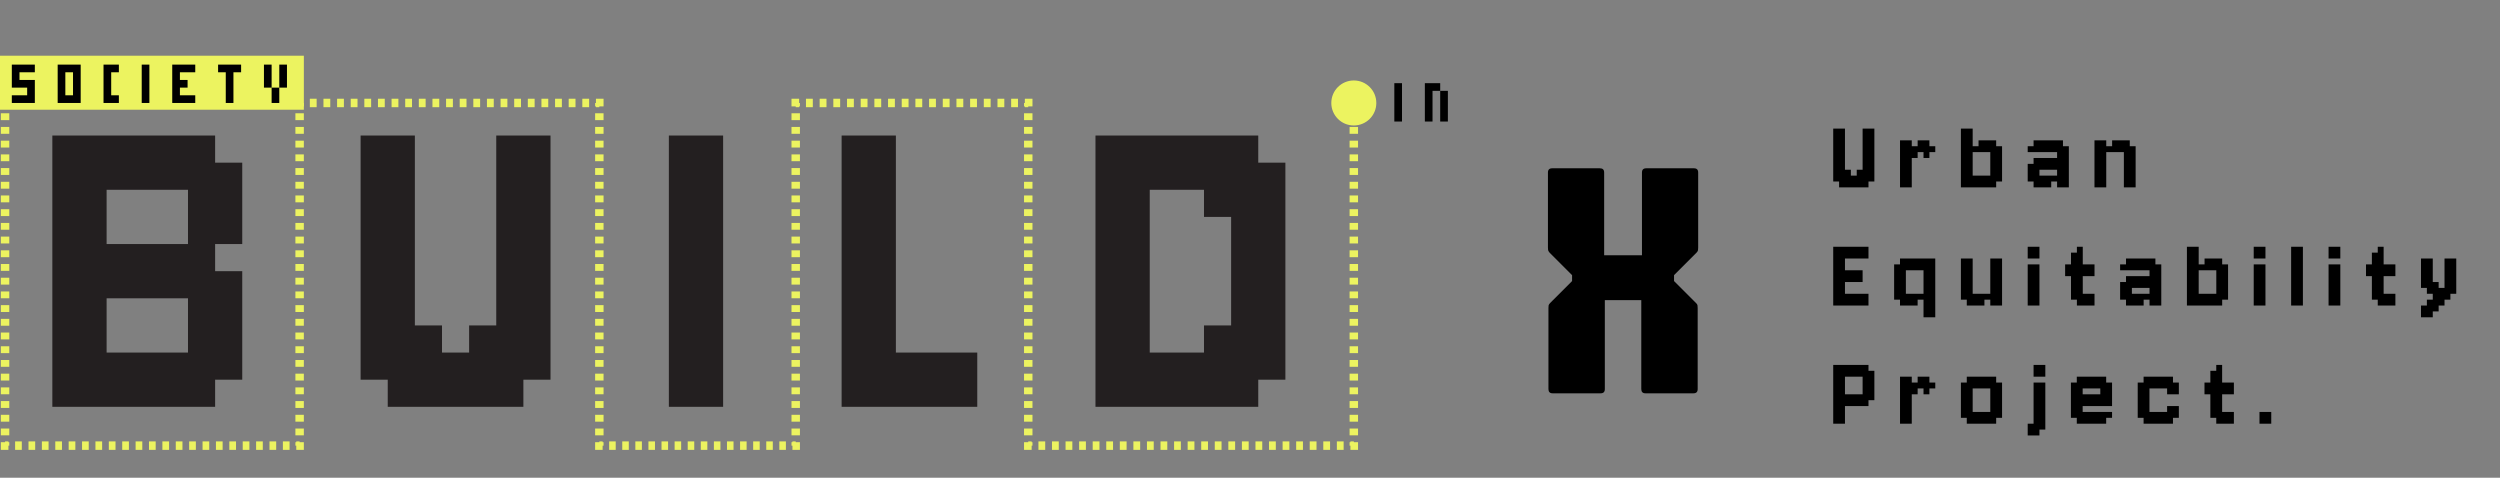
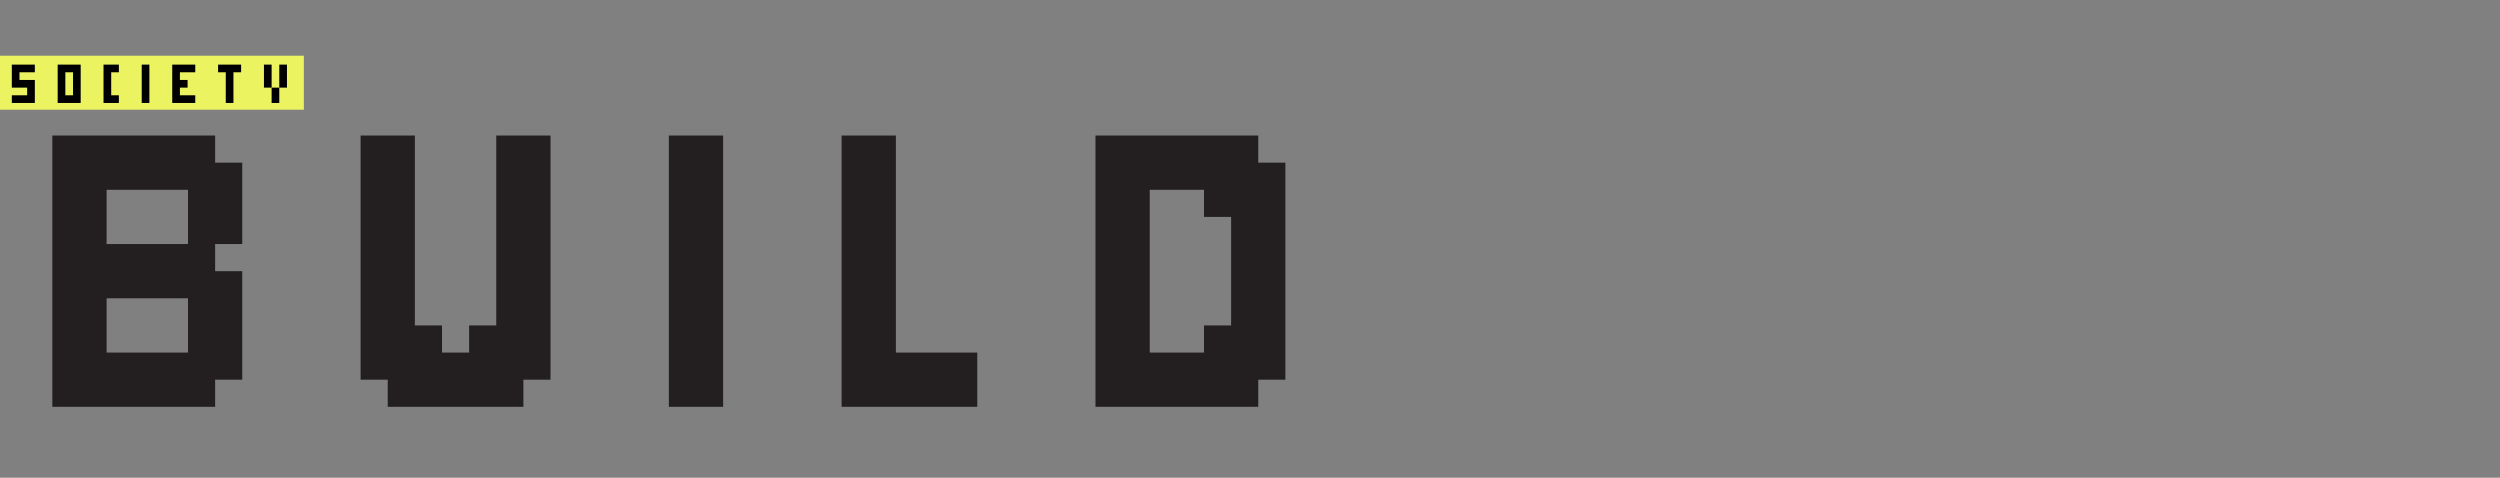
<svg xmlns="http://www.w3.org/2000/svg" width="1481" height="283" viewBox="0 0 1481 283" fill="none">
  <rect x="0" y="0" width="1481" height="283" fill="#808080" stroke="none" />
  <path d="M31.009 80.286H47.08V96.357H31.009V80.286ZM47.08 80.286H63.152V96.357H47.08V80.286ZM63.152 80.286H79.223V96.357H63.152V80.286ZM79.223 80.286H95.294V96.357H79.223V80.286ZM95.294 80.286H111.366V96.357H95.294V80.286ZM111.366 80.286H127.437V96.357H111.366V80.286ZM111.366 96.357H127.437V112.429H111.366V96.357ZM95.294 96.357H111.366V112.429H95.294V96.357ZM79.223 96.357H95.294V112.429H79.223V96.357ZM63.152 96.357H79.223V112.429H63.152V96.357ZM47.08 96.357H63.152V112.429H47.08V96.357ZM31.009 96.357H47.08V112.429H31.009V96.357ZM127.437 96.357H143.509V112.429H127.437V96.357ZM127.437 112.429H143.509V128.5H127.437V112.429ZM127.437 128.5H143.509V144.571H127.437V128.5ZM111.366 128.5H127.437V144.571H111.366V128.5ZM111.366 112.429H127.437V128.5H111.366V112.429ZM111.366 144.571H127.437V160.643H111.366V144.571ZM95.294 144.571H111.366V160.643H95.294V144.571ZM79.223 144.571H95.294V160.643H79.223V144.571ZM63.152 144.571H79.223V160.643H63.152V144.571ZM47.08 144.571H63.152V160.643H47.08V144.571ZM47.08 128.5H63.152V144.571H47.08V128.5ZM47.08 112.429H63.152V128.5H47.08V112.429ZM31.009 112.429H47.08V128.5H31.009V112.429ZM31.009 128.5H47.08V144.571H31.009V128.5ZM31.009 144.571H47.08V160.643H31.009V144.571ZM31.009 160.643H47.08V176.714H31.009V160.643ZM47.08 160.643H63.152V176.714H47.08V160.643ZM63.152 160.643H79.223V176.714H63.152V160.643ZM79.223 160.643H95.294V176.714H79.223V160.643ZM95.294 160.643H111.366V176.714H95.294V160.643ZM111.366 160.643H127.437V176.714H111.366V160.643ZM127.437 160.643H143.509V176.714H127.437V160.643ZM127.437 176.714H143.509V192.786H127.437V176.714ZM111.366 176.714H127.437V192.786H111.366V176.714ZM111.366 208.857H127.437V224.929H111.366V208.857ZM127.437 208.857H143.509V224.929H127.437V208.857ZM127.437 192.786H143.509V208.857H127.437V192.786ZM111.366 192.786H127.437V208.857H111.366V192.786ZM111.366 224.929H127.437V241H111.366V224.929ZM95.294 224.929H111.366V241H95.294V224.929ZM79.223 224.929H95.294V241H79.223V224.929ZM63.152 224.929H79.223V241H63.152V224.929ZM47.08 224.929H63.152V241H47.08V224.929ZM31.009 224.929H47.08V241H31.009V224.929ZM31.009 208.857H47.08V224.929H31.009V208.857ZM31.009 192.786H47.08V208.857H31.009V192.786ZM31.009 176.714H47.08V192.786H31.009V176.714ZM47.08 176.714H63.152V192.786H47.08V176.714ZM47.08 192.786H63.152V208.857H47.08V192.786ZM47.08 208.857H63.152V224.929H47.08V208.857ZM63.152 208.857H79.223V224.929H63.152V208.857ZM79.223 208.857H95.294V224.929H79.223V208.857ZM95.294 208.857H111.366V224.929H95.294V208.857ZM229.693 96.357H245.765V112.429H229.693V96.357ZM293.979 96.357H310.051V112.429H293.979V96.357ZM293.979 112.429H310.051V128.5H293.979V112.429ZM310.051 96.357H326.122V112.429H310.051V96.357ZM310.051 112.429H326.122V128.5H310.051V112.429ZM310.051 128.5H326.122V144.571H310.051V128.5ZM310.051 144.571H326.122V160.643H310.051V144.571ZM310.051 160.643H326.122V176.714H310.051V160.643ZM310.051 176.714H326.122V192.786H310.051V176.714ZM310.051 192.786H326.122V208.857H310.051V192.786ZM310.051 208.857H326.122V224.929H310.051V208.857ZM293.979 208.857H310.051V224.929H293.979V208.857ZM293.979 192.786H310.051V208.857H293.979V192.786ZM293.979 176.714H310.051V192.786H293.979V176.714ZM293.979 160.643H310.051V176.714H293.979V160.643ZM293.979 144.571H310.051V160.643H293.979V144.571ZM293.979 128.5H310.051V144.571H293.979V128.5ZM277.908 192.786H293.979V208.857H277.908V192.786ZM277.908 208.857H293.979V224.929H277.908V208.857ZM293.979 224.929H310.051V241H293.979V224.929ZM277.908 224.929H293.979V241H277.908V224.929ZM261.836 224.929H277.908V241H261.836V224.929ZM261.836 208.857H277.908V224.929H261.836V208.857ZM245.765 224.929H261.836V241H245.765V224.929ZM229.693 224.929H245.765V241H229.693V224.929ZM229.693 208.857H245.765V224.929H229.693V208.857ZM245.765 208.857H261.836V224.929H245.765V208.857ZM245.765 192.786H261.836V208.857H245.765V192.786ZM229.693 192.786H245.765V208.857H229.693V192.786ZM213.622 208.857H229.693V224.929H213.622V208.857ZM213.622 192.786H229.693V208.857H213.622V192.786ZM213.622 176.714H229.693V192.786H213.622V176.714ZM213.622 160.643H229.693V176.714H213.622V160.643ZM213.622 144.571H229.693V160.643H213.622V144.571ZM213.622 128.5H229.693V144.571H213.622V128.5ZM213.622 112.429H229.693V128.5H213.622V112.429ZM229.693 112.429H245.765V128.5H229.693V112.429ZM213.622 96.357H229.693V112.429H213.622V96.357ZM229.693 128.5H245.765V144.571H229.693V128.5ZM229.693 144.571H245.765V160.643H229.693V144.571ZM229.693 160.643H245.765V176.714H229.693V160.643ZM229.693 176.714H245.765V192.786H229.693V176.714ZM213.622 80.286H229.693V96.357H213.622V80.286ZM229.693 80.286H245.765V96.357H229.693V80.286ZM293.979 80.286H310.051V96.357H293.979V80.286ZM310.051 80.286H326.122V96.357H310.051V80.286ZM396.235 224.929H412.307V241H396.235V224.929ZM412.307 224.929H428.378V241H412.307V224.929ZM412.307 208.857H428.378V224.929H412.307V208.857ZM412.307 192.786H428.378V208.857H412.307V192.786ZM412.307 176.714H428.378V192.786H412.307V176.714ZM412.307 160.643H428.378V176.714H412.307V160.643ZM412.307 144.571H428.378V160.643H412.307V144.571ZM396.235 144.571H412.307V160.643H396.235V144.571ZM396.235 160.643H412.307V176.714H396.235V160.643ZM396.235 176.714H412.307V192.786H396.235V176.714ZM396.235 192.786H412.307V208.857H396.235V192.786ZM396.235 208.857H412.307V224.929H396.235V208.857ZM396.235 128.5H412.307V144.571H396.235V128.5ZM412.307 128.5H428.378V144.571H412.307V128.5ZM412.307 112.429H428.378V128.5H412.307V112.429ZM412.307 96.357H428.378V112.429H412.307V96.357ZM412.307 80.286H428.378V96.357H412.307V80.286ZM396.235 80.286H412.307V96.357H396.235V80.286ZM396.235 96.357H412.307V112.429H396.235V96.357ZM396.235 112.429H412.307V128.5H396.235V112.429ZM498.575 80.286H514.647V96.357H498.575V80.286ZM514.647 80.286H530.718V96.357H514.647V80.286ZM514.647 96.357H530.718V112.429H514.647V96.357ZM514.647 112.429H530.718V128.5H514.647V112.429ZM514.647 128.5H530.718V144.571H514.647V128.5ZM498.575 128.5H514.647V144.571H498.575V128.5ZM498.575 112.429H514.647V128.5H498.575V112.429ZM498.575 96.357H514.647V112.429H498.575V96.357ZM498.575 144.571H514.647V160.643H498.575V144.571ZM498.575 160.643H514.647V176.714H498.575V160.643ZM498.575 176.714H514.647V192.786H498.575V176.714ZM514.647 160.643H530.718V176.714H514.647V160.643ZM514.647 144.571H530.718V160.643H514.647V144.571ZM514.647 176.714H530.718V192.786H514.647V176.714ZM514.647 192.786H530.718V208.857H514.647V192.786ZM498.575 208.857H514.647V224.929H498.575V208.857ZM498.575 192.786H514.647V208.857H498.575V192.786ZM498.575 224.929H514.647V241H498.575V224.929ZM514.647 224.929H530.718V241H514.647V224.929ZM514.647 208.857H530.718V224.929H514.647V208.857ZM530.718 224.929H546.789V241H530.718V224.929ZM546.789 224.929H562.861V241H546.789V224.929ZM562.861 224.929H578.932V241H562.861V224.929ZM562.861 208.857H578.932V224.929H562.861V208.857ZM546.789 208.857H562.861V224.929H546.789V208.857ZM530.718 208.857H546.789V224.929H530.718V208.857ZM681.105 80.286H697.176V96.357H681.105V80.286ZM665.033 80.286H681.105V96.357H665.033V80.286ZM665.033 96.357H681.105V112.429H665.033V96.357ZM681.105 96.357H697.176V112.429H681.105V96.357ZM697.176 96.357H713.248V112.429H697.176V96.357ZM697.176 80.286H713.248V96.357H697.176V80.286ZM713.248 80.286H729.319V96.357H713.248V80.286ZM729.319 80.286H745.39V96.357H729.319V80.286ZM729.319 96.357H745.39V112.429H729.319V96.357ZM713.248 96.357H729.319V112.429H713.248V96.357ZM713.248 112.429H729.319V128.5H713.248V112.429ZM729.319 112.429H745.39V128.5H729.319V112.429ZM745.39 96.357H761.462V112.429H745.39V96.357ZM745.39 112.429H761.462V128.5H745.39V112.429ZM745.39 128.5H761.462V144.571H745.39V128.5ZM745.39 144.571H761.462V160.643H745.39V144.571ZM745.39 160.643H761.462V176.714H745.39V160.643ZM745.39 176.714H761.462V192.786H745.39V176.714ZM745.39 192.786H761.462V208.857H745.39V192.786ZM745.39 208.857H761.462V224.929H745.39V208.857ZM729.319 208.857H745.39V224.929H729.319V208.857ZM729.319 192.786H745.39V208.857H729.319V192.786ZM729.319 176.714H745.39V192.786H729.319V176.714ZM729.319 160.643H745.39V176.714H729.319V160.643ZM729.319 144.571H745.39V160.643H729.319V144.571ZM729.319 128.5H745.39V144.571H729.319V128.5ZM713.248 192.786H729.319V208.857H713.248V192.786ZM713.248 208.857H729.319V224.929H713.248V208.857ZM729.319 224.929H745.39V241H729.319V224.929ZM713.248 224.929H729.319V241H713.248V224.929ZM697.176 224.929H713.248V241H697.176V224.929ZM697.176 208.857H713.248V224.929H697.176V208.857ZM681.105 224.929H697.176V241H681.105V224.929ZM665.033 224.929H681.105V241H665.033V224.929ZM665.033 208.857H681.105V224.929H665.033V208.857ZM681.105 208.857H697.176V224.929H681.105V208.857ZM665.033 192.786H681.105V208.857H665.033V192.786ZM648.962 208.857H665.033V224.929H648.962V208.857ZM648.962 192.786H665.033V208.857H648.962V192.786ZM648.962 176.714H665.033V192.786H648.962V176.714ZM648.962 160.643H665.033V176.714H648.962V160.643ZM648.962 144.571H665.033V160.643H648.962V144.571ZM648.962 128.5H665.033V144.571H648.962V128.5ZM648.962 112.429H665.033V128.5H648.962V112.429ZM665.033 112.429H681.105V128.5H665.033V112.429ZM648.962 96.357H665.033V112.429H648.962V96.357ZM665.033 128.5H681.105V144.571H665.033V128.5ZM665.033 144.571H681.105V160.643H665.033V144.571ZM665.033 160.643H681.105V176.714H665.033V160.643ZM665.033 176.714H681.105V192.786H665.033V176.714ZM648.962 224.929H665.033V241H648.962V224.929ZM648.962 80.286H665.033V96.357H648.962V80.286Z" fill="#231F20" />
-   <path d="M3 264H0.5V266.5H3V264ZM177.494 264V266.5H179.994V264H177.494ZM177.494 61V58.5H174.994V61H177.494ZM355.05 61H357.55V58.5H355.05V61ZM355.05 264H352.55V266.5H355.05V264ZM471.379 264V266.5H473.879V264H471.379ZM471.379 61V58.5H468.879V61H471.379ZM609.138 61H611.638V58.5H609.138V61ZM609.138 264H606.638V266.5H609.138V264ZM802 264V266.5H804.5V264H802ZM788.667 61C788.667 68.364 794.636 74.333 802 74.333C809.364 74.333 815.333 68.364 815.333 61C815.333 53.636 809.364 47.667 802 47.667C794.636 47.667 788.667 53.636 788.667 61ZM3 61H0.5V63.03H3H5.5V61H3ZM3 67.09H0.5V71.15H3H5.5V67.09H3ZM3 75.21H0.5V79.27H3H5.5V75.21H3ZM3 83.33H0.5V87.39H3H5.5V83.33H3ZM3 91.45H0.5V95.51H3H5.5V91.45H3ZM3 99.57H0.5V103.63H3H5.5V99.57H3ZM3 107.69H0.5V111.75H3H5.5V107.69H3ZM3 115.81H0.5V119.87H3H5.5V115.81H3ZM3 123.93H0.5V127.99H3H5.5V123.93H3ZM3 132.05H0.5V136.11H3H5.5V132.05H3ZM3 140.17H0.5V144.23H3H5.5V140.17H3ZM3 148.29H0.5V152.35H3H5.5V148.29H3ZM3 156.41H0.5V160.47H3H5.5V156.41H3ZM3 164.53H0.5V168.59H3H5.5V164.53H3ZM3 172.65H0.5V176.71H3H5.5V172.65H3ZM3 180.77H0.5V184.83H3H5.5V180.77H3ZM3 188.89H0.5V192.95H3H5.5V188.89H3ZM3 197.01H0.5V201.07H3H5.5V197.01H3ZM3 205.13H0.5V209.19H3H5.5V205.13H3ZM3 213.25H0.5V217.31H3H5.5V213.25H3ZM3 221.37H0.5V225.43H3H5.5V221.37H3ZM3 229.49H0.5V233.55H3H5.5V229.49H3ZM3 237.61H0.5V241.67H3H5.5V237.61H3ZM3 245.73H0.5V249.79H3H5.5V245.73H3ZM3 253.85H0.5V257.91H3H5.5V253.85H3ZM3 261.97H0.5V264H3H5.5V261.97H3ZM3 264V266.5H4.983V264V261.5H3V264ZM8.949 264V266.5H12.914V264V261.5H8.949V264ZM16.88 264V266.5H20.846V264V261.5H16.88V264ZM24.812 264V266.5H28.778V264V261.5H24.812V264ZM32.743 264V266.5H36.709V264V261.5H32.743V264ZM40.675 264V266.5H44.641V264V261.5H40.675V264ZM48.606 264V266.5H52.572V264V261.5H48.606V264ZM56.538 264V266.5H60.504V264V261.5H56.538V264ZM64.47 264V266.5H68.435V264V261.5H64.47V264ZM72.401 264V266.5H76.367V264V261.5H72.401V264ZM80.333 264V266.5H84.298V264V261.5H80.333V264ZM88.264 264V266.5H92.23V264V261.5H88.264V264ZM96.196 264V266.5H100.162V264V261.5H96.196V264ZM104.127 264V266.5H108.093V264V261.5H104.127V264ZM112.059 264V266.5H116.025V264V261.5H112.059V264ZM119.99 264V266.5H123.956V264V261.5H119.99V264ZM127.922 264V266.5H131.888V264V261.5H127.922V264ZM135.854 264V266.5H139.819V264V261.5H135.854V264ZM143.785 264V266.5H147.751V264V261.5H143.785V264ZM151.717 264V266.5H155.682V264V261.5H151.717V264ZM159.648 264V266.5H163.614V264V261.5H159.648V264ZM167.58 264V266.5H171.545V264V261.5H167.58V264ZM175.511 264V266.5H177.494V264V261.5H175.511V264ZM177.494 264H179.994V261.97H177.494H174.994V264H177.494ZM177.494 257.91H179.994V253.85H177.494H174.994V257.91H177.494ZM177.494 249.79H179.994V245.73H177.494H174.994V249.79H177.494ZM177.494 241.67H179.994V237.61H177.494H174.994V241.67H177.494ZM177.494 233.55H179.994V229.49H177.494H174.994V233.55H177.494ZM177.494 225.43H179.994V221.37H177.494H174.994V225.43H177.494ZM177.494 217.31H179.994V213.25H177.494H174.994V217.31H177.494ZM177.494 209.19H179.994V205.13H177.494H174.994V209.19H177.494ZM177.494 201.07H179.994V197.01H177.494H174.994V201.07H177.494ZM177.494 192.95H179.994V188.89H177.494H174.994V192.95H177.494ZM177.494 184.83H179.994V180.77H177.494H174.994V184.83H177.494ZM177.494 176.71H179.994V172.65H177.494H174.994V176.71H177.494ZM177.494 168.59H179.994V164.53H177.494H174.994V168.59H177.494ZM177.494 160.47H179.994V156.41H177.494H174.994V160.47H177.494ZM177.494 152.35H179.994V148.29H177.494H174.994V152.35H177.494ZM177.494 144.23H179.994V140.17H177.494H174.994V144.23H177.494ZM177.494 136.11H179.994V132.05H177.494H174.994V136.11H177.494ZM177.494 127.99H179.994V123.93H177.494H174.994V127.99H177.494ZM177.494 119.87H179.994V115.81H177.494H174.994V119.87H177.494ZM177.494 111.75H179.994V107.69H177.494H174.994V111.75H177.494ZM177.494 103.63H179.994V99.57H177.494H174.994V103.63H177.494ZM177.494 95.51H179.994V91.45H177.494H174.994V95.51H177.494ZM177.494 87.39H179.994V83.33H177.494H174.994V87.39H177.494ZM177.494 79.27H179.994V75.21H177.494H174.994V79.27H177.494ZM177.494 71.15H179.994V67.09H177.494H174.994V71.15H177.494ZM177.494 63.03H179.994V61H177.494H174.994V63.03H177.494ZM177.494 61V63.5H179.512V61V58.5H177.494V61ZM183.547 61V63.5H187.583V61V58.5H183.547V61ZM191.618 61V63.5H195.653V61V58.5H191.618V61ZM199.689 61V63.5H203.724V61V58.5H199.689V61ZM207.759 61V63.5H211.795V61V58.5H207.759V61ZM215.83 61V63.5H219.865V61V58.5H215.83V61ZM223.901 61V63.5H227.936V61V58.5H223.901V61ZM231.972 61V63.5H236.007V61V58.5H231.972V61ZM240.042 61V63.5H244.078V61V58.5H240.042V61ZM248.113 61V63.5H252.148V61V58.5H248.113V61ZM256.184 61V63.5H260.219V61V58.5H256.184V61ZM264.254 61V63.5H268.29V61V58.5H264.254V61ZM272.325 61V63.5H276.36V61V58.5H272.325V61ZM280.396 61V63.5H284.431V61V58.5H280.396V61ZM288.466 61V63.5H292.502V61V58.5H288.466V61ZM296.537 61V63.5H300.573V61V58.5H296.537V61ZM304.608 61V63.5H308.643V61V58.5H304.608V61ZM312.679 61V63.5H316.714V61V58.5H312.679V61ZM320.749 61V63.5H324.785V61V58.5H320.749V61ZM328.82 61V63.5H332.855V61V58.5H328.82V61ZM336.891 61V63.5H340.926V61V58.5H336.891V61ZM344.961 61V63.5H348.997V61V58.5H344.961V61ZM353.032 61V63.5H355.05V61V58.5H353.032V61ZM355.05 61H352.55V63.03H355.05H357.55V61H355.05ZM355.05 67.09H352.55V71.15H355.05H357.55V67.09H355.05ZM355.05 75.21H352.55V79.27H355.05H357.55V75.21H355.05ZM355.05 83.33H352.55V87.39H355.05H357.55V83.33H355.05ZM355.05 91.45H352.55V95.51H355.05H357.55V91.45H355.05ZM355.05 99.57H352.55V103.63H355.05H357.55V99.57H355.05ZM355.05 107.69H352.55V111.75H355.05H357.55V107.69H355.05ZM355.05 115.81H352.55V119.87H355.05H357.55V115.81H355.05ZM355.05 123.93H352.55V127.99H355.05H357.55V123.93H355.05ZM355.05 132.05H352.55V136.11H355.05H357.55V132.05H355.05ZM355.05 140.17H352.55V144.23H355.05H357.55V140.17H355.05ZM355.05 148.29H352.55V152.35H355.05H357.55V148.29H355.05ZM355.05 156.41H352.55V160.47H355.05H357.55V156.41H355.05ZM355.05 164.53H352.55V168.59H355.05H357.55V164.53H355.05ZM355.05 172.65H352.55V176.71H355.05H357.55V172.65H355.05ZM355.05 180.77H352.55V184.83H355.05H357.55V180.77H355.05ZM355.05 188.89H352.55V192.95H355.05H357.55V188.89H355.05ZM355.05 197.01H352.55V201.07H355.05H357.55V197.01H355.05ZM355.05 205.13H352.55V209.19H355.05H357.55V205.13H355.05ZM355.05 213.25H352.55V217.31H355.05H357.55V213.25H355.05ZM355.05 221.37H352.55V225.43H355.05H357.55V221.37H355.05ZM355.05 229.49H352.55V233.55H355.05H357.55V229.49H355.05ZM355.05 237.61H352.55V241.67H355.05H357.55V237.61H355.05ZM355.05 245.73H352.55V249.79H355.05H357.55V245.73H355.05ZM355.05 253.85H352.55V257.91H355.05H357.55V253.85H355.05ZM355.05 261.97H352.55V264H355.05H357.55V261.97H355.05ZM355.05 264V266.5H356.989V264V261.5H355.05V264ZM360.866 264V266.5H364.744V264V261.5H360.866V264ZM368.622 264V266.5H372.499V264V261.5H368.622V264ZM376.377 264V266.5H380.255V264V261.5H376.377V264ZM384.132 264V266.5H388.01V264V261.5H384.132V264ZM391.887 264V266.5H395.765V264V261.5H391.887V264ZM399.643 264V266.5H403.52V264V261.5H399.643V264ZM407.398 264V266.5H411.276V264V261.5H407.398V264ZM415.153 264V266.5H419.031V264V261.5H415.153V264ZM422.909 264V266.5H426.786V264V261.5H422.909V264ZM430.664 264V266.5H434.542V264V261.5H430.664V264ZM438.419 264V266.5H442.297V264V261.5H438.419V264ZM446.175 264V266.5H450.052V264V261.5H446.175V264ZM453.93 264V266.5H457.808V264V261.5H453.93V264ZM461.685 264V266.5H465.563V264V261.5H461.685V264ZM469.44 264V266.5H471.379V264V261.5H469.44V264ZM471.379 264H473.879V261.97H471.379H468.879V264H471.379ZM471.379 257.91H473.879V253.85H471.379H468.879V257.91H471.379ZM471.379 249.79H473.879V245.73H471.379H468.879V249.79H471.379ZM471.379 241.67H473.879V237.61H471.379H468.879V241.67H471.379ZM471.379 233.55H473.879V229.49H471.379H468.879V233.55H471.379ZM471.379 225.43H473.879V221.37H471.379H468.879V225.43H471.379ZM471.379 217.31H473.879V213.25H471.379H468.879V217.31H471.379ZM471.379 209.19H473.879V205.13H471.379H468.879V209.19H471.379ZM471.379 201.07H473.879V197.01H471.379H468.879V201.07H471.379ZM471.379 192.95H473.879V188.89H471.379H468.879V192.95H471.379ZM471.379 184.83H473.879V180.77H471.379H468.879V184.83H471.379ZM471.379 176.71H473.879V172.65H471.379H468.879V176.71H471.379ZM471.379 168.59H473.879V164.53H471.379H468.879V168.59H471.379ZM471.379 160.47H473.879V156.41H471.379H468.879V160.47H471.379ZM471.379 152.35H473.879V148.29H471.379H468.879V152.35H471.379ZM471.379 144.23H473.879V140.17H471.379H468.879V144.23H471.379ZM471.379 136.11H473.879V132.05H471.379H468.879V136.11H471.379ZM471.379 127.99H473.879V123.93H471.379H468.879V127.99H471.379ZM471.379 119.87H473.879V115.81H471.379H468.879V119.87H471.379ZM471.379 111.75H473.879V107.69H471.379H468.879V111.75H471.379ZM471.379 103.63H473.879V99.57H471.379H468.879V103.63H471.379ZM471.379 95.51H473.879V91.45H471.379H468.879V95.51H471.379ZM471.379 87.39H473.879V83.33H471.379H468.879V87.39H471.379ZM471.379 79.27H473.879V75.21H471.379H468.879V79.27H471.379ZM471.379 71.15H473.879V67.09H471.379H468.879V71.15H471.379ZM471.379 63.03H473.879V61H471.379H468.879V63.03H471.379ZM471.379 61V63.5H473.405V61V58.5H471.379V61ZM477.457 61V63.5H481.509V61V58.5H477.457V61ZM485.56 61V63.5H489.612V61V58.5H485.56V61ZM493.664 61V63.5H497.716V61V58.5H493.664V61ZM501.767 61V63.5H505.819V61V58.5H501.767V61ZM509.871 61V63.5H513.922V61V58.5H509.871V61ZM517.974 61V63.5H522.026V61V58.5H517.974V61ZM526.078 61V63.5H530.129V61V58.5H526.078V61ZM534.181 61V63.5H538.233V61V58.5H534.181V61ZM542.284 61V63.5H546.336V61V58.5H542.284V61ZM550.388 61V63.5H554.44V61V58.5H550.388V61ZM558.491 61V63.5H562.543V61V58.5H558.491V61ZM566.595 61V63.5H570.647V61V58.5H566.595V61ZM574.698 61V63.5H578.75V61V58.5H574.698V61ZM582.802 61V63.5H586.853V61V58.5H582.802V61ZM590.905 61V63.5H594.957V61V58.5H590.905V61ZM599.009 61V63.5H603.06V61V58.5H599.009V61ZM607.112 61V63.5H609.138V61V58.5H607.112V61ZM609.138 61H606.638V63.03H609.138H611.638V61H609.138ZM609.138 67.09H606.638V71.15H609.138H611.638V67.09H609.138ZM609.138 75.21H606.638V79.27H609.138H611.638V75.21H609.138ZM609.138 83.33H606.638V87.39H609.138H611.638V83.33H609.138ZM609.138 91.45H606.638V95.51H609.138H611.638V91.45H609.138ZM609.138 99.57H606.638V103.63H609.138H611.638V99.57H609.138ZM609.138 107.69H606.638V111.75H609.138H611.638V107.69H609.138ZM609.138 115.81H606.638V119.87H609.138H611.638V115.81H609.138ZM609.138 123.93H606.638V127.99H609.138H611.638V123.93H609.138ZM609.138 132.05H606.638V136.11H609.138H611.638V132.05H609.138ZM609.138 140.17H606.638V144.23H609.138H611.638V140.17H609.138ZM609.138 148.29H606.638V152.35H609.138H611.638V148.29H609.138ZM609.138 156.41H606.638V160.47H609.138H611.638V156.41H609.138ZM609.138 164.53H606.638V168.59H609.138H611.638V164.53H609.138ZM609.138 172.65H606.638V176.71H609.138H611.638V172.65H609.138ZM609.138 180.77H606.638V184.83H609.138H611.638V180.77H609.138ZM609.138 188.89H606.638V192.95H609.138H611.638V188.89H609.138ZM609.138 197.01H606.638V201.07H609.138H611.638V197.01H609.138ZM609.138 205.13H606.638V209.19H609.138H611.638V205.13H609.138ZM609.138 213.25H606.638V217.31H609.138H611.638V213.25H609.138ZM609.138 221.37H606.638V225.43H609.138H611.638V221.37H609.138ZM609.138 229.49H606.638V233.55H609.138H611.638V229.49H609.138ZM609.138 237.61H606.638V241.67H609.138H611.638V237.61H609.138ZM609.138 245.73H606.638V249.79H609.138H611.638V245.73H609.138ZM609.138 253.85H606.638V257.91H609.138H611.638V253.85H609.138ZM609.138 261.97H606.638V264H609.138H611.638V261.97H609.138ZM609.138 264V266.5H611.147V264V261.5H609.138V264ZM615.165 264V266.5H619.183V264V261.5H615.165V264ZM623.201 264V266.5H627.219V264V261.5H623.201V264ZM631.237 264V266.5H635.255V264V261.5H631.237V264ZM639.273 264V266.5H643.291V264V261.5H639.273V264ZM647.309 264V266.5H651.327V264V261.5H647.309V264ZM655.344 264V266.5H659.362V264V261.5H655.344V264ZM663.38 264V266.5H667.398V264V261.5H663.38V264ZM671.416 264V266.5H675.434V264V261.5H671.416V264ZM679.452 264V266.5H683.47V264V261.5H679.452V264ZM687.488 264V266.5H691.506V264V261.5H687.488V264ZM695.524 264V266.5H699.542V264V261.5H695.524V264ZM703.56 264V266.5H707.578V264V261.5H703.56V264ZM711.596 264V266.5H715.614V264V261.5H711.596V264ZM719.632 264V266.5H723.65V264V261.5H719.632V264ZM727.668 264V266.5H731.686V264V261.5H727.668V264ZM735.704 264V266.5H739.722V264V261.5H735.704V264ZM743.74 264V266.5H747.758V264V261.5H743.74V264ZM751.776 264V266.5H755.793V264V261.5H751.776V264ZM759.811 264V266.5H763.829V264V261.5H759.811V264ZM767.847 264V266.5H771.865V264V261.5H767.847V264ZM775.883 264V266.5H779.901V264V261.5H775.883V264ZM783.919 264V266.5H787.937V264V261.5H783.919V264ZM791.955 264V266.5H795.973V264V261.5H791.955V264ZM799.991 264V266.5H802V264V261.5H799.991V264ZM802 264H804.5V261.97H802H799.5V264H802ZM802 257.91H804.5V253.85H802H799.5V257.91H802ZM802 249.79H804.5V245.73H802H799.5V249.79H802ZM802 241.67H804.5V237.61H802H799.5V241.67H802ZM802 233.55H804.5V229.49H802H799.5V233.55H802ZM802 225.43H804.5V221.37H802H799.5V225.43H802ZM802 217.31H804.5V213.25H802H799.5V217.31H802ZM802 209.19H804.5V205.13H802H799.5V209.19H802ZM802 201.07H804.5V197.01H802H799.5V201.07H802ZM802 192.95H804.5V188.89H802H799.5V192.95H802ZM802 184.83H804.5V180.77H802H799.5V184.83H802ZM802 176.71H804.5V172.65H802H799.5V176.71H802ZM802 168.59H804.5V164.53H802H799.5V168.59H802ZM802 160.47H804.5V156.41H802H799.5V160.47H802ZM802 152.35H804.5V148.29H802H799.5V152.35H802ZM802 144.23H804.5V140.17H802H799.5V144.23H802ZM802 136.11H804.5V132.05H802H799.5V136.11H802ZM802 127.99H804.5V123.93H802H799.5V127.99H802ZM802 119.87H804.5V115.81H802H799.5V119.87H802ZM802 111.75H804.5V107.69H802H799.5V111.75H802ZM802 103.63H804.5V99.57H802H799.5V103.63H802ZM802 95.51H804.5V91.45H802H799.5V95.51H802ZM802 87.39H804.5V83.33H802H799.5V87.39H802ZM802 79.27H804.5V75.21H802H799.5V79.27H802ZM802 71.15H804.5V67.09H802H799.5V71.15H802ZM802 63.03H804.5V61H802H799.5V63.03H802ZM3 264H0.5V266.5H3V264ZM177.494 264V266.5H179.994V264H177.494ZM177.494 61V58.5H174.994V61H177.494ZM355.05 61H357.55V58.5H355.05V61ZM355.05 264H352.55V266.5H355.05V264ZM471.379 264V266.5H473.879V264H471.379ZM471.379 61V58.5H468.879V61H471.379ZM609.138 61H611.638V58.5H609.138V61ZM609.138 264H606.638V266.5H609.138V264ZM802 264V266.5H804.5V264H802ZM788.667 61C788.667 68.364 794.636 74.333 802 74.333C809.364 74.333 815.333 68.364 815.333 61C815.333 53.636 809.364 47.667 802 47.667C794.636 47.667 788.667 53.636 788.667 61ZM3 61H0.5V63.03H3H5.5V61H3ZM3 67.09H0.5V71.15H3H5.5V67.09H3ZM3 75.21H0.5V79.27H3H5.5V75.21H3ZM3 83.33H0.5V87.39H3H5.5V83.33H3ZM3 91.45H0.5V95.51H3H5.5V91.45H3ZM3 99.57H0.5V103.63H3H5.5V99.57H3ZM3 107.69H0.5V111.75H3H5.5V107.69H3ZM3 115.81H0.5V119.87H3H5.5V115.81H3ZM3 123.93H0.5V127.99H3H5.5V123.93H3ZM3 132.05H0.5V136.11H3H5.5V132.05H3ZM3 140.17H0.5V144.23H3H5.5V140.17H3ZM3 148.29H0.5V152.35H3H5.5V148.29H3ZM3 156.41H0.5V160.47H3H5.5V156.41H3ZM3 164.53H0.5V168.59H3H5.5V164.53H3ZM3 172.65H0.5V176.71H3H5.5V172.65H3ZM3 180.77H0.5V184.83H3H5.5V180.77H3ZM3 188.89H0.5V192.95H3H5.5V188.89H3ZM3 197.01H0.5V201.07H3H5.5V197.01H3ZM3 205.13H0.5V209.19H3H5.5V205.13H3ZM3 213.25H0.5V217.31H3H5.5V213.25H3ZM3 221.37H0.5V225.43H3H5.5V221.37H3ZM3 229.49H0.5V233.55H3H5.5V229.49H3ZM3 237.61H0.5V241.67H3H5.5V237.61H3ZM3 245.73H0.5V249.79H3H5.5V245.73H3ZM3 253.85H0.5V257.91H3H5.5V253.85H3ZM3 261.97H0.5V264H3H5.5V261.97H3ZM3 264V266.5H4.983V264V261.5H3V264ZM8.949 264V266.5H12.914V264V261.5H8.949V264ZM16.88 264V266.5H20.846V264V261.5H16.88V264ZM24.812 264V266.5H28.778V264V261.5H24.812V264ZM32.743 264V266.5H36.709V264V261.5H32.743V264ZM40.675 264V266.5H44.641V264V261.5H40.675V264ZM48.606 264V266.5H52.572V264V261.5H48.606V264ZM56.538 264V266.5H60.504V264V261.5H56.538V264ZM64.47 264V266.5H68.435V264V261.5H64.47V264ZM72.401 264V266.5H76.367V264V261.5H72.401V264ZM80.333 264V266.5H84.298V264V261.5H80.333V264ZM88.264 264V266.5H92.23V264V261.5H88.264V264ZM96.196 264V266.5H100.162V264V261.5H96.196V264ZM104.127 264V266.5H108.093V264V261.5H104.127V264ZM112.059 264V266.5H116.025V264V261.5H112.059V264ZM119.99 264V266.5H123.956V264V261.5H119.99V264ZM127.922 264V266.5H131.888V264V261.5H127.922V264ZM135.854 264V266.5H139.819V264V261.5H135.854V264ZM143.785 264V266.5H147.751V264V261.5H143.785V264ZM151.717 264V266.5H155.682V264V261.5H151.717V264ZM159.648 264V266.5H163.614V264V261.5H159.648V264ZM167.58 264V266.5H171.545V264V261.5H167.58V264ZM175.511 264V266.5H177.494V264V261.5H175.511V264ZM177.494 264H179.994V261.97H177.494H174.994V264H177.494ZM177.494 257.91H179.994V253.85H177.494H174.994V257.91H177.494ZM177.494 249.79H179.994V245.73H177.494H174.994V249.79H177.494ZM177.494 241.67H179.994V237.61H177.494H174.994V241.67H177.494ZM177.494 233.55H179.994V229.49H177.494H174.994V233.55H177.494ZM177.494 225.43H179.994V221.37H177.494H174.994V225.43H177.494ZM177.494 217.31H179.994V213.25H177.494H174.994V217.31H177.494ZM177.494 209.19H179.994V205.13H177.494H174.994V209.19H177.494ZM177.494 201.07H179.994V197.01H177.494H174.994V201.07H177.494ZM177.494 192.95H179.994V188.89H177.494H174.994V192.95H177.494ZM177.494 184.83H179.994V180.77H177.494H174.994V184.83H177.494ZM177.494 176.71H179.994V172.65H177.494H174.994V176.71H177.494ZM177.494 168.59H179.994V164.53H177.494H174.994V168.59H177.494ZM177.494 160.47H179.994V156.41H177.494H174.994V160.47H177.494ZM177.494 152.35H179.994V148.29H177.494H174.994V152.35H177.494ZM177.494 144.23H179.994V140.17H177.494H174.994V144.23H177.494ZM177.494 136.11H179.994V132.05H177.494H174.994V136.11H177.494ZM177.494 127.99H179.994V123.93H177.494H174.994V127.99H177.494ZM177.494 119.87H179.994V115.81H177.494H174.994V119.87H177.494ZM177.494 111.75H179.994V107.69H177.494H174.994V111.75H177.494ZM177.494 103.63H179.994V99.57H177.494H174.994V103.63H177.494ZM177.494 95.51H179.994V91.45H177.494H174.994V95.51H177.494ZM177.494 87.39H179.994V83.33H177.494H174.994V87.39H177.494ZM177.494 79.27H179.994V75.21H177.494H174.994V79.27H177.494ZM177.494 71.15H179.994V67.09H177.494H174.994V71.15H177.494ZM177.494 63.03H179.994V61H177.494H174.994V63.03H177.494ZM177.494 61V63.5H179.512V61V58.5H177.494V61ZM183.547 61V63.5H187.583V61V58.5H183.547V61ZM191.618 61V63.5H195.653V61V58.5H191.618V61ZM199.689 61V63.5H203.724V61V58.5H199.689V61ZM207.759 61V63.5H211.795V61V58.5H207.759V61ZM215.83 61V63.5H219.865V61V58.5H215.83V61ZM223.901 61V63.5H227.936V61V58.5H223.901V61ZM231.972 61V63.5H236.007V61V58.5H231.972V61ZM240.042 61V63.5H244.078V61V58.5H240.042V61ZM248.113 61V63.5H252.148V61V58.5H248.113V61ZM256.184 61V63.5H260.219V61V58.5H256.184V61ZM264.254 61V63.5H268.29V61V58.5H264.254V61ZM272.325 61V63.5H276.36V61V58.5H272.325V61ZM280.396 61V63.5H284.431V61V58.5H280.396V61ZM288.466 61V63.5H292.502V61V58.5H288.466V61ZM296.537 61V63.5H300.573V61V58.5H296.537V61ZM304.608 61V63.5H308.643V61V58.5H304.608V61ZM312.679 61V63.5H316.714V61V58.5H312.679V61ZM320.749 61V63.5H324.785V61V58.5H320.749V61ZM328.82 61V63.5H332.855V61V58.5H328.82V61ZM336.891 61V63.5H340.926V61V58.5H336.891V61ZM344.961 61V63.5H348.997V61V58.5H344.961V61ZM353.032 61V63.5H355.05V61V58.5H353.032V61ZM355.05 61H352.55V63.03H355.05H357.55V61H355.05ZM355.05 67.09H352.55V71.15H355.05H357.55V67.09H355.05ZM355.05 75.21H352.55V79.27H355.05H357.55V75.21H355.05ZM355.05 83.33H352.55V87.39H355.05H357.55V83.33H355.05ZM355.05 91.45H352.55V95.51H355.05H357.55V91.45H355.05ZM355.05 99.57H352.55V103.63H355.05H357.55V99.57H355.05ZM355.05 107.69H352.55V111.75H355.05H357.55V107.69H355.05ZM355.05 115.81H352.55V119.87H355.05H357.55V115.81H355.05ZM355.05 123.93H352.55V127.99H355.05H357.55V123.93H355.05ZM355.05 132.05H352.55V136.11H355.05H357.55V132.05H355.05ZM355.05 140.17H352.55V144.23H355.05H357.55V140.17H355.05ZM355.05 148.29H352.55V152.35H355.05H357.55V148.29H355.05ZM355.05 156.41H352.55V160.47H355.05H357.55V156.41H355.05ZM355.05 164.53H352.55V168.59H355.05H357.55V164.53H355.05ZM355.05 172.65H352.55V176.71H355.05H357.55V172.65H355.05ZM355.05 180.77H352.55V184.83H355.05H357.55V180.77H355.05ZM355.05 188.89H352.55V192.95H355.05H357.55V188.89H355.05ZM355.05 197.01H352.55V201.07H355.05H357.55V197.01H355.05ZM355.05 205.13H352.55V209.19H355.05H357.55V205.13H355.05ZM355.05 213.25H352.55V217.31H355.05H357.55V213.25H355.05ZM355.05 221.37H352.55V225.43H355.05H357.55V221.37H355.05ZM355.05 229.49H352.55V233.55H355.05H357.55V229.49H355.05ZM355.05 237.61H352.55V241.67H355.05H357.55V237.61H355.05ZM355.05 245.73H352.55V249.79H355.05H357.55V245.73H355.05ZM355.05 253.85H352.55V257.91H355.05H357.55V253.85H355.05ZM355.05 261.97H352.55V264H355.05H357.55V261.97H355.05ZM355.05 264V266.5H356.989V264V261.5H355.05V264ZM360.866 264V266.5H364.744V264V261.5H360.866V264ZM368.622 264V266.5H372.499V264V261.5H368.622V264ZM376.377 264V266.5H380.255V264V261.5H376.377V264ZM384.132 264V266.5H388.01V264V261.5H384.132V264ZM391.887 264V266.5H395.765V264V261.5H391.887V264ZM399.643 264V266.5H403.52V264V261.5H399.643V264ZM407.398 264V266.5H411.276V264V261.5H407.398V264ZM415.153 264V266.5H419.031V264V261.5H415.153V264ZM422.909 264V266.5H426.786V264V261.5H422.909V264ZM430.664 264V266.5H434.542V264V261.5H430.664V264ZM438.419 264V266.5H442.297V264V261.5H438.419V264ZM446.175 264V266.5H450.052V264V261.5H446.175V264ZM453.93 264V266.5H457.808V264V261.5H453.93V264ZM461.685 264V266.5H465.563V264V261.5H461.685V264ZM469.44 264V266.5H471.379V264V261.5H469.44V264ZM471.379 264H473.879V261.97H471.379H468.879V264H471.379ZM471.379 257.91H473.879V253.85H471.379H468.879V257.91H471.379ZM471.379 249.79H473.879V245.73H471.379H468.879V249.79H471.379ZM471.379 241.67H473.879V237.61H471.379H468.879V241.67H471.379ZM471.379 233.55H473.879V229.49H471.379H468.879V233.55H471.379ZM471.379 225.43H473.879V221.37H471.379H468.879V225.43H471.379ZM471.379 217.31H473.879V213.25H471.379H468.879V217.31H471.379ZM471.379 209.19H473.879V205.13H471.379H468.879V209.19H471.379ZM471.379 201.07H473.879V197.01H471.379H468.879V201.07H471.379ZM471.379 192.95H473.879V188.89H471.379H468.879V192.95H471.379ZM471.379 184.83H473.879V180.77H471.379H468.879V184.83H471.379ZM471.379 176.71H473.879V172.65H471.379H468.879V176.71H471.379ZM471.379 168.59H473.879V164.53H471.379H468.879V168.59H471.379ZM471.379 160.47H473.879V156.41H471.379H468.879V160.47H471.379ZM471.379 152.35H473.879V148.29H471.379H468.879V152.35H471.379ZM471.379 144.23H473.879V140.17H471.379H468.879V144.23H471.379ZM471.379 136.11H473.879V132.05H471.379H468.879V136.11H471.379ZM471.379 127.99H473.879V123.93H471.379H468.879V127.99H471.379ZM471.379 119.87H473.879V115.81H471.379H468.879V119.87H471.379ZM471.379 111.75H473.879V107.69H471.379H468.879V111.75H471.379ZM471.379 103.63H473.879V99.57H471.379H468.879V103.63H471.379ZM471.379 95.51H473.879V91.45H471.379H468.879V95.51H471.379ZM471.379 87.39H473.879V83.33H471.379H468.879V87.39H471.379ZM471.379 79.27H473.879V75.21H471.379H468.879V79.27H471.379ZM471.379 71.15H473.879V67.09H471.379H468.879V71.15H471.379ZM471.379 63.03H473.879V61H471.379H468.879V63.03H471.379ZM471.379 61V63.5H473.405V61V58.5H471.379V61ZM477.457 61V63.5H481.509V61V58.5H477.457V61ZM485.56 61V63.5H489.612V61V58.5H485.56V61ZM493.664 61V63.5H497.716V61V58.5H493.664V61ZM501.767 61V63.5H505.819V61V58.5H501.767V61ZM509.871 61V63.5H513.922V61V58.5H509.871V61ZM517.974 61V63.5H522.026V61V58.5H517.974V61ZM526.078 61V63.5H530.129V61V58.5H526.078V61ZM534.181 61V63.5H538.233V61V58.5H534.181V61ZM542.284 61V63.5H546.336V61V58.5H542.284V61ZM550.388 61V63.5H554.44V61V58.5H550.388V61ZM558.491 61V63.5H562.543V61V58.5H558.491V61ZM566.595 61V63.5H570.647V61V58.5H566.595V61ZM574.698 61V63.5H578.75V61V58.5H574.698V61ZM582.802 61V63.5H586.853V61V58.5H582.802V61ZM590.905 61V63.5H594.957V61V58.5H590.905V61ZM599.009 61V63.5H603.06V61V58.5H599.009V61ZM607.112 61V63.5H609.138V61V58.5H607.112V61ZM609.138 61H606.638V63.03H609.138H611.638V61H609.138ZM609.138 67.09H606.638V71.15H609.138H611.638V67.09H609.138ZM609.138 75.21H606.638V79.27H609.138H611.638V75.21H609.138ZM609.138 83.33H606.638V87.39H609.138H611.638V83.33H609.138ZM609.138 91.45H606.638V95.51H609.138H611.638V91.45H609.138ZM609.138 99.57H606.638V103.63H609.138H611.638V99.57H609.138ZM609.138 107.69H606.638V111.75H609.138H611.638V107.69H609.138ZM609.138 115.81H606.638V119.87H609.138H611.638V115.81H609.138ZM609.138 123.93H606.638V127.99H609.138H611.638V123.93H609.138ZM609.138 132.05H606.638V136.11H609.138H611.638V132.05H609.138ZM609.138 140.17H606.638V144.23H609.138H611.638V140.17H609.138ZM609.138 148.29H606.638V152.35H609.138H611.638V148.29H609.138ZM609.138 156.41H606.638V160.47H609.138H611.638V156.41H609.138ZM609.138 164.53H606.638V168.59H609.138H611.638V164.53H609.138ZM609.138 172.65H606.638V176.71H609.138H611.638V172.65H609.138ZM609.138 180.77H606.638V184.83H609.138H611.638V180.77H609.138ZM609.138 188.89H606.638V192.95H609.138H611.638V188.89H609.138ZM609.138 197.01H606.638V201.07H609.138H611.638V197.01H609.138ZM609.138 205.13H606.638V209.19H609.138H611.638V205.13H609.138ZM609.138 213.25H606.638V217.31H609.138H611.638V213.25H609.138ZM609.138 221.37H606.638V225.43H609.138H611.638V221.37H609.138ZM609.138 229.49H606.638V233.55H609.138H611.638V229.49H609.138ZM609.138 237.61H606.638V241.67H609.138H611.638V237.61H609.138ZM609.138 245.73H606.638V249.79H609.138H611.638V245.73H609.138ZM609.138 253.85H606.638V257.91H609.138H611.638V253.85H609.138ZM609.138 261.97H606.638V264H609.138H611.638V261.97H609.138ZM609.138 264V266.5H611.147V264V261.5H609.138V264ZM615.165 264V266.5H619.183V264V261.5H615.165V264ZM623.201 264V266.5H627.219V264V261.5H623.201V264ZM631.237 264V266.5H635.255V264V261.5H631.237V264ZM639.273 264V266.5H643.291V264V261.5H639.273V264ZM647.309 264V266.5H651.327V264V261.5H647.309V264ZM655.344 264V266.5H659.362V264V261.5H655.344V264ZM663.38 264V266.5H667.398V264V261.5H663.38V264ZM671.416 264V266.5H675.434V264V261.5H671.416V264ZM679.452 264V266.5H683.47V264V261.5H679.452V264ZM687.488 264V266.5H691.506V264V261.5H687.488V264ZM695.524 264V266.5H699.542V264V261.5H695.524V264ZM703.56 264V266.5H707.578V264V261.5H703.56V264ZM711.596 264V266.5H715.614V264V261.5H711.596V264ZM719.632 264V266.5H723.65V264V261.5H719.632V264ZM727.668 264V266.5H731.686V264V261.5H727.668V264ZM735.704 264V266.5H739.722V264V261.5H735.704V264ZM743.74 264V266.5H747.758V264V261.5H743.74V264ZM751.776 264V266.5H755.793V264V261.5H751.776V264ZM759.811 264V266.5H763.829V264V261.5H759.811V264ZM767.847 264V266.5H771.865V264V261.5H767.847V264ZM775.883 264V266.5H779.901V264V261.5H775.883V264ZM783.919 264V266.5H787.937V264V261.5H783.919V264ZM791.955 264V266.5H795.973V264V261.5H791.955V264ZM799.991 264V266.5H802V264V261.5H799.991V264ZM802 264H804.5V261.97H802H799.5V264H802ZM802 257.91H804.5V253.85H802H799.5V257.91H802ZM802 249.79H804.5V245.73H802H799.5V249.79H802ZM802 241.67H804.5V237.61H802H799.5V241.67H802ZM802 233.55H804.5V229.49H802H799.5V233.55H802ZM802 225.43H804.5V221.37H802H799.5V225.43H802ZM802 217.31H804.5V213.25H802H799.5V217.31H802ZM802 209.19H804.5V205.13H802H799.5V209.19H802ZM802 201.07H804.5V197.01H802H799.5V201.07H802ZM802 192.95H804.5V188.89H802H799.5V192.95H802ZM802 184.83H804.5V180.77H802H799.5V184.83H802ZM802 176.71H804.5V172.65H802H799.5V176.71H802ZM802 168.59H804.5V164.53H802H799.5V168.59H802ZM802 160.47H804.5V156.41H802H799.5V160.47H802ZM802 152.35H804.5V148.29H802H799.5V152.35H802ZM802 144.23H804.5V140.17H802H799.5V144.23H802ZM802 136.11H804.5V132.05H802H799.5V136.11H802ZM802 127.99H804.5V123.93H802H799.5V127.99H802ZM802 119.87H804.5V115.81H802H799.5V119.87H802ZM802 111.75H804.5V107.69H802H799.5V111.75H802ZM802 103.63H804.5V99.57H802H799.5V103.63H802ZM802 95.51H804.5V91.45H802H799.5V95.51H802ZM802 87.39H804.5V83.33H802H799.5V87.39H802ZM802 79.27H804.5V75.21H802H799.5V79.27H802ZM802 71.15H804.5V67.09H802H799.5V71.15H802ZM802 63.03H804.5V61H802H799.5V63.03H802Z" fill="#ECF360" />
  <rect y="33" width="180" height="32" fill="#ECF360" />
-   <path d="M826 49.273H830.545V53.818H826V49.273ZM826 53.818H830.545V58.364H826V53.818ZM826 58.364H830.545V62.909H826V58.364ZM826 62.909H830.545V67.454H826V62.909ZM826 67.454H830.545V72H826V67.454ZM844.082 67.454H848.627V72H844.082V67.454ZM844.082 62.909H848.627V67.454H844.082V62.909ZM844.082 58.364H848.627V62.909H844.082V58.364ZM844.082 53.818H848.627V58.364H844.082V53.818ZM848.627 49.273H853.173V53.818H848.627V49.273ZM853.173 53.818H857.718V58.364H853.173V53.818ZM853.173 58.364H857.718V62.909H853.173V58.364ZM853.173 62.909H857.718V67.454H853.173V62.909ZM853.173 67.454H857.718V72H853.173V67.454ZM844.082 49.273H848.627V53.818H844.082V49.273Z" fill="black" />
  <path d="M16.091 38.273H20.636V42.818H16.091V38.273ZM11.546 38.273H16.091V42.818H11.546V38.273ZM7 42.818H11.546V47.364H7V42.818ZM7 47.364H11.546V51.909H7V47.364ZM11.546 47.364H16.091V51.909H11.546V47.364ZM16.091 47.364H20.636V51.909H16.091V47.364ZM16.091 51.909H20.636V56.455H16.091V51.909ZM16.091 56.455H20.636V61H16.091V56.455ZM11.546 56.455H16.091V61H11.546V56.455ZM7 56.455H11.546V61H7V56.455ZM7 38.273H11.546V42.818H7V38.273ZM34.164 38.273H38.709V42.818H34.164V38.273ZM38.709 38.273H43.255V42.818H38.709V38.273ZM43.255 38.273H47.8V42.818H43.255V38.273ZM43.255 42.818H47.8V47.364H43.255V42.818ZM43.255 47.364H47.8V51.909H43.255V47.364ZM43.255 51.909H47.8V56.455H43.255V51.909ZM43.255 56.455H47.8V61H43.255V56.455ZM38.709 56.455H43.255V61H38.709V56.455ZM34.164 56.455H38.709V61H34.164V56.455ZM34.164 51.909H38.709V56.455H34.164V51.909ZM34.164 47.364H38.709V51.909H34.164V47.364ZM34.164 42.818H38.709V47.364H34.164V42.818ZM65.874 38.273H70.419V42.818H65.874V38.273ZM61.328 38.273H65.874V42.818H61.328V38.273ZM61.328 42.818H65.874V47.364H61.328V42.818ZM61.328 47.364H65.874V51.909H61.328V47.364ZM61.328 51.909H65.874V56.455H61.328V51.909ZM61.328 56.455H65.874V61H61.328V56.455ZM65.874 56.455H70.419V61H65.874V56.455ZM83.951 38.273H88.497V42.818H83.951V38.273ZM83.951 42.818H88.497V47.364H83.951V42.818ZM83.951 47.364H88.497V51.909H83.951V47.364ZM83.951 51.909H88.497V56.455H83.951V51.909ZM83.951 56.455H88.497V61H83.951V56.455ZM102.033 38.273H106.579V42.818H102.033V38.273ZM102.033 42.818H106.579V47.364H102.033V42.818ZM102.033 47.364H106.579V51.909H102.033V47.364ZM102.033 51.909H106.579V56.455H102.033V51.909ZM102.033 56.455H106.579V61H102.033V56.455ZM106.579 38.273H111.124V42.818H106.579V38.273ZM106.579 56.455H111.124V61H106.579V56.455ZM106.579 47.364H111.124V51.909H106.579V47.364ZM111.124 38.273H115.67V42.818H111.124V38.273ZM111.124 56.455H115.67V61H111.124V56.455ZM129.197 38.273H133.743V42.818H129.197V38.273ZM133.743 38.273H138.288V42.818H133.743V38.273ZM138.288 38.273H142.834V42.818H138.288V38.273ZM133.743 42.818H138.288V47.364H133.743V42.818ZM133.743 47.364H138.288V51.909H133.743V47.364ZM133.743 51.909H138.288V56.455H133.743V51.909ZM133.743 56.455H138.288V61H133.743V56.455ZM156.361 38.273H160.907V42.818H156.361V38.273ZM156.361 42.818H160.907V47.364H156.361V42.818ZM156.361 47.364H160.907V51.909H156.361V47.364ZM160.907 51.909H165.452V56.455H160.907V51.909ZM160.907 56.455H165.452V61H160.907V56.455ZM165.452 38.273H169.998V42.818H165.452V38.273ZM165.452 42.818H169.998V47.364H165.452V42.818ZM165.452 47.364H169.998V51.909H165.452V47.364Z" fill="black" />
-   <path d="M1089.48 79.661H1092.96V83.143H1089.48V79.661ZM1103.41 79.661H1106.89V83.143H1103.41V79.661ZM1103.41 83.143H1106.89V86.625H1103.41V83.143ZM1106.89 79.661H1110.38V83.143H1106.89V79.661ZM1106.89 83.143H1110.38V86.625H1106.89V83.143ZM1106.89 86.625H1110.38V90.107H1106.89V86.625ZM1106.89 90.107H1110.38V93.589H1106.89V90.107ZM1106.89 93.589H1110.38V97.071H1106.89V93.589ZM1106.89 97.071H1110.38V100.554H1106.89V97.071ZM1106.89 100.554H1110.38V104.036H1106.89V100.554ZM1106.89 104.036H1110.38V107.518H1106.89V104.036ZM1103.41 104.036H1106.89V107.518H1103.41V104.036ZM1103.41 100.554H1106.89V104.036H1103.41V100.554ZM1103.41 97.071H1106.89V100.554H1103.41V97.071ZM1103.41 93.589H1106.89V97.071H1103.41V93.589ZM1103.41 90.107H1106.89V93.589H1103.41V90.107ZM1103.41 86.625H1106.89V90.107H1103.41V86.625ZM1099.93 100.554H1103.41V104.036H1099.93V100.554ZM1099.93 104.036H1103.41V107.518H1099.93V104.036ZM1103.41 107.518H1106.89V111H1103.41V107.518ZM1099.93 107.518H1103.41V111H1099.93V107.518ZM1096.45 107.518H1099.93V111H1096.45V107.518ZM1096.45 104.036H1099.93V107.518H1096.45V104.036ZM1092.96 107.518H1096.45V111H1092.96V107.518ZM1089.48 107.518H1092.96V111H1089.48V107.518ZM1089.48 104.036H1092.96V107.518H1089.48V104.036ZM1092.96 104.036H1096.45V107.518H1092.96V104.036ZM1092.96 100.554H1096.45V104.036H1092.96V100.554ZM1089.48 100.554H1092.96V104.036H1089.48V100.554ZM1086 104.036H1089.48V107.518H1086V104.036ZM1086 100.554H1089.48V104.036H1086V100.554ZM1086 97.071H1089.48V100.554H1086V97.071ZM1086 93.589H1089.48V97.071H1086V93.589ZM1086 90.107H1089.48V93.589H1086V90.107ZM1086 86.625H1089.48V90.107H1086V86.625ZM1086 83.143H1089.48V86.625H1086V83.143ZM1089.48 83.143H1092.96V86.625H1089.48V83.143ZM1086 79.661H1089.48V83.143H1086V79.661ZM1089.48 86.625H1092.96V90.107H1089.48V86.625ZM1089.48 90.107H1092.96V93.589H1089.48V90.107ZM1089.48 93.589H1092.96V97.071H1089.48V93.589ZM1089.48 97.071H1092.96V100.554H1089.48V97.071ZM1086 76.179H1089.48V79.661H1086V76.179ZM1089.48 76.179H1092.96V79.661H1089.48V76.179ZM1103.41 76.179H1106.89V79.661H1103.41V76.179ZM1106.89 76.179H1110.38V79.661H1106.89V76.179ZM1125.57 86.625H1129.05V90.107H1125.57V86.625ZM1125.57 83.143H1129.05V86.625H1125.57V83.143ZM1129.05 83.143H1132.53V86.625H1129.05V83.143ZM1129.05 86.625H1132.53V90.107H1129.05V86.625ZM1129.05 90.107H1132.53V93.589H1129.05V90.107ZM1129.05 93.589H1132.53V97.071H1129.05V93.589ZM1129.05 97.071H1132.53V100.554H1129.05V97.071ZM1125.57 97.071H1129.05V100.554H1125.57V97.071ZM1125.57 93.589H1129.05V97.071H1125.57V93.589ZM1125.57 90.107H1129.05V93.589H1125.57V90.107ZM1125.57 100.554H1129.05V104.036H1125.57V100.554ZM1129.05 100.554H1132.53V104.036H1129.05V100.554ZM1129.05 104.036H1132.53V107.518H1129.05V104.036ZM1129.05 107.518H1132.53V111H1129.05V107.518ZM1125.57 107.518H1129.05V111H1125.57V107.518ZM1125.57 104.036H1129.05V107.518H1125.57V104.036ZM1132.53 86.625H1136.01V90.107H1132.53V86.625ZM1136.01 86.625H1139.49V90.107H1136.01V86.625ZM1139.49 86.625H1142.98V90.107H1139.49V86.625ZM1139.49 83.143H1142.98V86.625H1139.49V83.143ZM1136.01 83.143H1139.49V86.625H1136.01V83.143ZM1132.53 90.107H1136.01V93.589H1132.53V90.107ZM1142.98 86.625H1146.46V90.107H1142.98V86.625ZM1139.49 90.107H1142.98V93.589H1139.49V90.107ZM1161.64 86.625H1165.12V90.107H1161.64V86.625ZM1161.64 83.143H1165.12V86.625H1161.64V83.143ZM1165.12 83.143H1168.61V86.625H1165.12V83.143ZM1165.12 86.625H1168.61V90.107H1165.12V86.625ZM1165.12 90.107H1168.61V93.589H1165.12V90.107ZM1165.12 93.589H1168.61V97.071H1165.12V93.589ZM1165.12 97.071H1168.61V100.554H1165.12V97.071ZM1161.64 97.071H1165.12V100.554H1161.64V97.071ZM1161.64 93.589H1165.12V97.071H1161.64V93.589ZM1161.64 90.107H1165.12V93.589H1161.64V90.107ZM1161.64 100.554H1165.12V104.036H1161.64V100.554ZM1165.12 100.554H1168.61V104.036H1165.12V100.554ZM1165.12 104.036H1168.61V107.518H1165.12V104.036ZM1165.12 107.518H1168.61V111H1165.12V107.518ZM1161.64 107.518H1165.12V111H1161.64V107.518ZM1161.64 104.036H1165.12V107.518H1161.64V104.036ZM1179.05 107.518H1182.53V111H1179.05V107.518ZM1182.53 104.036H1186.02V107.518H1182.53V104.036ZM1182.53 100.554H1186.02V104.036H1182.53V100.554ZM1182.53 97.071H1186.02V100.554H1182.53V97.071ZM1182.53 93.589H1186.02V97.071H1182.53V93.589ZM1182.53 90.107H1186.02V93.589H1182.53V90.107ZM1182.53 86.625H1186.02V90.107H1182.53V86.625ZM1179.05 93.589H1182.53V97.071H1179.05V93.589ZM1179.05 97.071H1182.53V100.554H1179.05V97.071ZM1179.05 100.554H1182.53V104.036H1179.05V100.554ZM1179.05 104.036H1182.53V107.518H1179.05V104.036ZM1179.05 90.107H1182.53V93.589H1179.05V90.107ZM1168.61 86.625H1172.09V90.107H1168.61V86.625ZM1172.09 86.625H1175.57V90.107H1172.09V86.625ZM1175.57 86.625H1179.05V90.107H1175.57V86.625ZM1175.57 83.143H1179.05V86.625H1175.57V83.143ZM1179.05 83.143H1182.53V86.625H1179.05V83.143ZM1179.05 86.625H1182.53V90.107H1179.05V86.625ZM1172.09 83.143H1175.57V86.625H1172.09V83.143ZM1161.64 76.179H1165.12V79.661H1161.64V76.179ZM1165.12 76.179H1168.61V79.661H1165.12V76.179ZM1165.12 79.661H1168.61V83.143H1165.12V79.661ZM1161.64 79.661H1165.12V83.143H1161.64V79.661ZM1168.61 107.518H1172.09V111H1168.61V107.518ZM1172.09 107.518H1175.57V111H1172.09V107.518ZM1175.57 107.518H1179.05V111H1175.57V107.518ZM1175.57 104.036H1179.05V107.518H1175.57V104.036ZM1172.09 104.036H1175.57V107.518H1172.09V104.036ZM1168.61 104.036H1172.09V107.518H1168.61V104.036ZM1222.1 111H1218.62V107.518H1222.1V111ZM1222.1 107.518H1218.62V104.036H1222.1V107.518ZM1218.62 107.518H1215.14V104.036H1218.62V107.518ZM1215.14 111H1211.65V107.518H1215.14V111ZM1211.65 111H1208.17V107.518H1211.65V111ZM1208.17 111H1204.69V107.518H1208.17V111ZM1208.17 107.518H1204.69V104.036H1208.17V107.518ZM1211.65 107.518H1208.17V104.036H1211.65V107.518ZM1204.69 107.518H1201.21V104.036H1204.69V107.518ZM1204.69 104.036H1201.21V100.554H1204.69V104.036ZM1204.69 90.107H1201.21V86.625H1204.69V90.107ZM1208.17 90.107H1204.69V86.625H1208.17V90.107ZM1208.17 104.036H1204.69V100.554H1208.17V104.036ZM1211.65 90.107H1208.17V86.625H1211.65V90.107ZM1208.17 86.625H1204.69V83.143H1208.17V86.625ZM1211.65 86.625H1208.17V83.143H1211.65V86.625ZM1215.14 86.625H1211.65V83.143H1215.14V86.625ZM1218.62 86.625H1215.14V83.143H1218.62V86.625ZM1222.1 86.625H1218.62V83.143H1222.1V86.625ZM1222.1 90.107H1218.62V86.625H1222.1V90.107ZM1218.62 90.107H1215.14V86.625H1218.62V90.107ZM1222.1 93.589H1218.62V90.107H1222.1V93.589ZM1225.58 90.107H1222.1V86.625H1225.58V90.107ZM1225.58 93.589H1222.1V90.107H1225.58V93.589ZM1225.58 97.071H1222.1V93.589H1225.58V97.071ZM1225.58 100.554H1222.1V97.071H1225.58V100.554ZM1225.58 104.036H1222.1V100.554H1225.58V104.036ZM1225.58 107.518H1222.1V104.036H1225.58V107.518ZM1222.1 104.036H1218.62V100.554H1222.1V104.036ZM1222.1 100.554H1218.62V97.071H1222.1V100.554ZM1222.1 97.071H1218.62V93.589H1222.1V97.071ZM1215.14 90.107H1211.65V86.625H1215.14V90.107ZM1215.14 107.518H1211.65V104.036H1215.14V107.518ZM1222.1 107.518H1225.58V111H1222.1V107.518ZM1215.14 93.589H1218.62V97.071H1215.14V93.589ZM1211.65 93.589H1215.14V97.071H1211.65V93.589ZM1208.17 93.589H1211.65V97.071H1208.17V93.589ZM1204.69 93.589H1208.17V97.071H1204.69V93.589ZM1201.21 97.071H1204.69V100.554H1201.21V97.071ZM1204.69 97.071H1208.17V100.554H1204.69V97.071ZM1215.14 97.071H1218.62V100.554H1215.14V97.071ZM1211.65 97.071H1215.14V100.554H1211.65V97.071ZM1208.17 97.071H1211.65V100.554H1208.17V97.071ZM1240.77 86.625H1244.26V90.107H1240.77V86.625ZM1240.77 83.143H1244.26V86.625H1240.77V83.143ZM1244.26 83.143H1247.74V86.625H1244.26V83.143ZM1244.26 86.625H1247.74V90.107H1244.26V86.625ZM1244.26 90.107H1247.74V93.589H1244.26V90.107ZM1244.26 93.589H1247.74V97.071H1244.26V93.589ZM1244.26 97.071H1247.74V100.554H1244.26V97.071ZM1240.77 97.071H1244.26V100.554H1240.77V97.071ZM1240.77 93.589H1244.26V97.071H1240.77V93.589ZM1240.77 90.107H1244.26V93.589H1240.77V90.107ZM1240.77 100.554H1244.26V104.036H1240.77V100.554ZM1244.26 100.554H1247.74V104.036H1244.26V100.554ZM1244.26 104.036H1247.74V107.518H1244.26V104.036ZM1244.26 107.518H1247.74V111H1244.26V107.518ZM1240.77 107.518H1244.26V111H1240.77V107.518ZM1240.77 104.036H1244.26V107.518H1240.77V104.036ZM1258.18 107.518H1261.67V111H1258.18V107.518ZM1261.67 107.518H1265.15V111H1261.67V107.518ZM1261.67 104.036H1265.15V107.518H1261.67V104.036ZM1261.67 100.554H1265.15V104.036H1261.67V100.554ZM1261.67 97.071H1265.15V100.554H1261.67V97.071ZM1261.67 93.589H1265.15V97.071H1261.67V93.589ZM1261.67 90.107H1265.15V93.589H1261.67V90.107ZM1261.67 86.625H1265.15V90.107H1261.67V86.625ZM1258.18 93.589H1261.67V97.071H1258.18V93.589ZM1258.18 97.071H1261.67V100.554H1258.18V97.071ZM1258.18 100.554H1261.67V104.036H1258.18V100.554ZM1258.18 104.036H1261.67V107.518H1258.18V104.036ZM1258.18 90.107H1261.67V93.589H1258.18V90.107ZM1247.74 86.625H1251.22V90.107H1247.74V86.625ZM1251.22 86.625H1254.7V90.107H1251.22V86.625ZM1254.7 86.625H1258.18V90.107H1254.7V86.625ZM1254.7 83.143H1258.18V86.625H1254.7V83.143ZM1258.18 83.143H1261.67V86.625H1258.18V83.143ZM1258.18 86.625H1261.67V90.107H1258.18V86.625ZM1251.22 83.143H1254.7V86.625H1251.22V83.143ZM1086 146.179H1089.48V149.661H1086V146.179ZM1089.48 146.179H1092.96V149.661H1089.48V146.179ZM1089.48 149.661H1092.96V153.143H1089.48V149.661ZM1089.48 153.143H1092.96V156.625H1089.48V153.143ZM1089.48 156.625H1092.96V160.107H1089.48V156.625ZM1086 156.625H1089.48V160.107H1086V156.625ZM1086 153.143H1089.48V156.625H1086V153.143ZM1086 149.661H1089.48V153.143H1086V149.661ZM1086 160.107H1089.48V163.589H1086V160.107ZM1086 163.589H1089.48V167.071H1086V163.589ZM1086 167.071H1089.48V170.554H1086V167.071ZM1089.48 163.589H1092.96V167.071H1089.48V163.589ZM1089.48 160.107H1092.96V163.589H1089.48V160.107ZM1089.48 167.071H1092.96V170.554H1089.48V167.071ZM1089.48 170.554H1092.96V174.036H1089.48V170.554ZM1086 174.036H1089.48V177.518H1086V174.036ZM1086 170.554H1089.48V174.036H1086V170.554ZM1086 177.518H1089.48V181H1086V177.518ZM1089.48 177.518H1092.96V181H1089.48V177.518ZM1089.48 174.036H1092.96V177.518H1089.48V174.036ZM1092.96 177.518H1096.45V181H1092.96V177.518ZM1096.45 177.518H1099.93V181H1096.45V177.518ZM1099.93 177.518H1103.41V181H1099.93V177.518ZM1099.93 174.036H1103.41V177.518H1099.93V174.036ZM1096.45 174.036H1099.93V177.518H1096.45V174.036ZM1092.96 174.036H1096.45V177.518H1092.96V174.036ZM1092.96 146.179H1096.45V149.661H1092.96V146.179ZM1096.45 146.179H1099.93V149.661H1096.45V146.179ZM1099.93 146.179H1103.41V149.661H1099.93V146.179ZM1103.41 146.179H1106.89V149.661H1103.41V146.179ZM1099.93 149.661H1103.41V153.143H1099.93V149.661ZM1096.45 149.661H1099.93V153.143H1096.45V149.661ZM1092.96 149.661H1096.45V153.143H1092.96V149.661ZM1092.96 163.589H1096.45V167.071H1092.96V163.589ZM1096.45 160.107H1099.93V163.589H1096.45V160.107ZM1092.96 160.107H1096.45V163.589H1092.96V160.107ZM1096.45 163.589H1099.93V167.071H1096.45V163.589ZM1103.41 149.661H1106.89V153.143H1103.41V149.661ZM1103.41 174.036H1106.89V177.518H1103.41V174.036ZM1103.41 177.518H1106.89V181H1103.41V177.518ZM1099.93 160.107H1103.41V163.589H1099.93V160.107ZM1099.93 163.589H1103.41V167.071H1099.93V163.589ZM1146.45 156.625V160.107H1142.97V156.625H1146.45ZM1146.45 153.143V156.625H1142.97V153.143H1146.45ZM1142.97 153.143V156.625H1139.49V153.143H1142.97ZM1142.97 156.625V160.107H1139.49V156.625H1142.97ZM1142.97 160.107V163.589H1139.49V160.107H1142.97ZM1142.97 163.589V167.071H1139.49V163.589H1142.97ZM1142.97 167.071V170.554H1139.49V167.071H1142.97ZM1146.45 167.071V170.554H1142.97V167.071H1146.45ZM1146.45 163.589V167.071H1142.97V163.589H1146.45ZM1146.45 160.107V163.589H1142.97V160.107H1146.45ZM1146.45 170.554V174.036H1142.97V170.554H1146.45ZM1142.97 170.554V174.036H1139.49V170.554H1142.97ZM1142.97 174.036V177.518H1139.49V174.036H1142.97ZM1142.97 177.518V181H1139.49V177.518H1142.97ZM1146.45 177.518V181H1142.97V177.518H1146.45ZM1146.45 174.036V177.518H1142.97V174.036H1146.45ZM1129.04 177.518V181H1125.56V177.518H1129.04ZM1125.56 174.036V177.518H1122.08V174.036H1125.56ZM1125.56 170.554V174.036H1122.08V170.554H1125.56ZM1125.56 167.071V170.554H1122.08V167.071H1125.56ZM1125.56 163.589V167.071H1122.08V163.589H1125.56ZM1125.56 160.107V163.589H1122.08V160.107H1125.56ZM1125.56 156.625V160.107H1122.08V156.625H1125.56ZM1129.04 163.589V167.071H1125.56V163.589H1129.04ZM1129.04 167.071V170.554H1125.56V167.071H1129.04ZM1129.04 170.554V174.036H1125.56V170.554H1129.04ZM1129.04 174.036V177.518H1125.56V174.036H1129.04ZM1129.04 160.107V163.589H1125.56V160.107H1129.04ZM1132.52 156.625V160.107H1129.04V156.625H1132.52ZM1132.52 153.143V156.625H1129.04V153.143H1132.52ZM1129.04 153.143V156.625H1125.56V153.143H1129.04ZM1129.04 156.625V160.107H1125.56V156.625H1129.04ZM1136 153.143V156.625H1132.52V153.143H1136ZM1136 177.518V181H1132.52V177.518H1136ZM1132.52 177.518V181H1129.04V177.518H1132.52ZM1132.52 174.036V177.518H1129.04V174.036H1132.52ZM1136 174.036V177.518H1132.52V174.036H1136ZM1139.49 174.036V177.518H1136V174.036H1139.49ZM1139.49 153.143V156.625H1136V153.143H1139.49ZM1139.49 156.625V160.107H1136V156.625H1139.49ZM1136 156.625V160.107H1132.52V156.625H1136ZM1146.45 181V184.482H1142.97V181H1146.45ZM1142.97 181V184.482H1139.49V181H1142.97ZM1142.97 184.482V187.964H1139.49V184.482H1142.97ZM1146.45 184.482V187.964H1142.97V184.482H1146.45ZM1186.02 177.518H1182.53V174.036H1186.02V177.518ZM1186.02 181H1182.53V177.518H1186.02V181ZM1182.53 181H1179.05V177.518H1182.53V181ZM1182.53 177.518H1179.05V174.036H1182.53V177.518ZM1182.53 174.036H1179.05V170.554H1182.53V174.036ZM1182.53 170.554H1179.05V167.071H1182.53V170.554ZM1182.53 167.071H1179.05V163.589H1182.53V167.071ZM1186.02 167.071H1182.53V163.589H1186.02V167.071ZM1186.02 170.554H1182.53V167.071H1186.02V170.554ZM1186.02 174.036H1182.53V170.554H1186.02V174.036ZM1186.02 163.589H1182.53V160.107H1186.02V163.589ZM1182.53 163.589H1179.05V160.107H1182.53V163.589ZM1182.53 160.107H1179.05V156.625H1182.53V160.107ZM1182.53 156.625H1179.05V153.143H1182.53V156.625ZM1186.02 156.625H1182.53V153.143H1186.02V156.625ZM1186.02 160.107H1182.53V156.625H1186.02V160.107ZM1168.61 156.625H1165.12V153.143H1168.61V156.625ZM1165.12 156.625H1161.64V153.143H1165.12V156.625ZM1165.12 160.107H1161.64V156.625H1165.12V160.107ZM1165.12 163.589H1161.64V160.107H1165.12V163.589ZM1165.12 167.071H1161.64V163.589H1165.12V167.071ZM1165.12 170.554H1161.64V167.071H1165.12V170.554ZM1165.12 174.036H1161.64V170.554H1165.12V174.036ZM1165.12 177.518H1161.64V174.036H1165.12V177.518ZM1168.61 170.554H1165.12V167.071H1168.61V170.554ZM1168.61 167.071H1165.12V163.589H1168.61V167.071ZM1168.61 163.589H1165.12V160.107H1168.61V163.589ZM1168.61 160.107H1165.12V156.625H1168.61V160.107ZM1168.61 174.036H1165.12V170.554H1168.61V174.036ZM1179.05 177.518H1175.57V174.036H1179.05V177.518ZM1175.57 177.518H1172.09V174.036H1175.57V177.518ZM1172.09 177.518H1168.61V174.036H1172.09V177.518ZM1172.09 181H1168.61V177.518H1172.09V181ZM1168.61 181H1165.12V177.518H1168.61V181ZM1168.61 177.518H1165.12V174.036H1168.61V177.518ZM1175.57 181H1172.09V177.518H1175.57V181ZM1201.21 146.179H1208.17V153.143H1201.21V146.179ZM1201.21 156.625H1208.17V181H1201.21V156.625ZM1237.31 174.036H1240.79V177.518H1237.31V174.036ZM1237.31 177.518H1240.79V181H1237.31V177.518ZM1233.83 177.518H1237.31V181H1233.83V177.518ZM1233.83 174.036H1237.31V177.518H1233.83V174.036ZM1230.35 177.518H1233.83V181H1230.35V177.518ZM1230.35 174.036H1233.83V177.518H1230.35V174.036ZM1226.86 174.036H1230.35V177.518H1226.86V174.036ZM1226.86 170.554H1230.35V174.036H1226.86V170.554ZM1226.86 167.071H1230.35V170.554H1226.86V167.071ZM1226.86 163.589H1230.35V167.071H1226.86V163.589ZM1226.86 160.107H1230.35V163.589H1226.86V160.107ZM1226.86 156.625H1230.35V160.107H1226.86V156.625ZM1230.35 167.071H1233.83V170.554H1230.35V167.071ZM1230.35 170.554H1233.83V174.036H1230.35V170.554ZM1230.35 163.589H1233.83V167.071H1230.35V163.589ZM1230.35 160.107H1233.83V163.589H1230.35V160.107ZM1230.35 146.179H1233.83V149.661H1230.35V146.179ZM1230.35 149.661H1233.83V153.143H1230.35V149.661ZM1230.35 153.143H1233.83V156.625H1230.35V153.143ZM1230.35 156.625H1233.83V160.107H1230.35V156.625ZM1226.86 153.143H1230.35V156.625H1226.86V153.143ZM1223.38 156.625H1226.86V160.107H1223.38V156.625ZM1233.83 156.625H1237.31V160.107H1233.83V156.625ZM1237.31 156.625H1240.79V160.107H1237.31V156.625ZM1226.86 149.661H1230.35V153.143H1226.86V149.661ZM1223.38 160.107H1226.86V163.589H1223.38V160.107ZM1233.83 160.107H1237.31V163.589H1233.83V160.107ZM1237.31 160.107H1240.79V163.589H1237.31V160.107ZM1276.86 181H1273.38V177.518H1276.86V181ZM1276.86 177.518H1273.38V174.036H1276.86V177.518ZM1273.38 177.518H1269.89V174.036H1273.38V177.518ZM1269.89 181H1266.41V177.518H1269.89V181ZM1266.41 181H1262.93V177.518H1266.41V181ZM1262.93 181H1259.45V177.518H1262.93V181ZM1262.93 177.518H1259.45V174.036H1262.93V177.518ZM1266.41 177.518H1262.93V174.036H1266.41V177.518ZM1259.45 177.518H1255.96V174.036H1259.45V177.518ZM1259.45 174.036H1255.96V170.554H1259.45V174.036ZM1259.45 160.107H1255.96V156.625H1259.45V160.107ZM1262.93 160.107H1259.45V156.625H1262.93V160.107ZM1262.93 174.036H1259.45V170.554H1262.93V174.036ZM1266.41 160.107H1262.93V156.625H1266.41V160.107ZM1262.93 156.625H1259.45V153.143H1262.93V156.625ZM1266.41 156.625H1262.93V153.143H1266.41V156.625ZM1269.89 156.625H1266.41V153.143H1269.89V156.625ZM1273.38 156.625H1269.89V153.143H1273.38V156.625ZM1276.86 156.625H1273.38V153.143H1276.86V156.625ZM1276.86 160.107H1273.38V156.625H1276.86V160.107ZM1273.38 160.107H1269.89V156.625H1273.38V160.107ZM1276.86 163.589H1273.38V160.107H1276.86V163.589ZM1280.34 160.107H1276.86V156.625H1280.34V160.107ZM1280.34 163.589H1276.86V160.107H1280.34V163.589ZM1280.34 167.071H1276.86V163.589H1280.34V167.071ZM1280.34 170.554H1276.86V167.071H1280.34V170.554ZM1280.34 174.036H1276.86V170.554H1280.34V174.036ZM1280.34 177.518H1276.86V174.036H1280.34V177.518ZM1276.86 174.036H1273.38V170.554H1276.86V174.036ZM1276.86 170.554H1273.38V167.071H1276.86V170.554ZM1276.86 167.071H1273.38V163.589H1276.86V167.071ZM1269.89 160.107H1266.41V156.625H1269.89V160.107ZM1269.89 177.518H1266.41V174.036H1269.89V177.518ZM1276.86 177.518H1280.34V181H1276.86V177.518ZM1269.89 163.589H1273.38V167.071H1269.89V163.589ZM1266.41 163.589H1269.89V167.071H1266.41V163.589ZM1262.93 163.589H1266.41V167.071H1262.93V163.589ZM1259.45 163.589H1262.93V167.071H1259.45V163.589ZM1255.96 167.071H1259.45V170.554H1255.96V167.071ZM1259.45 167.071H1262.93V170.554H1259.45V167.071ZM1269.89 167.071H1273.38V170.554H1269.89V167.071ZM1266.41 167.071H1269.89V170.554H1266.41V167.071ZM1262.93 167.071H1266.41V170.554H1262.93V167.071ZM1295.53 156.625H1299.01V160.107H1295.53V156.625ZM1295.53 153.143H1299.01V156.625H1295.53V153.143ZM1299.01 153.143H1302.5V156.625H1299.01V153.143ZM1299.01 156.625H1302.5V160.107H1299.01V156.625ZM1299.01 160.107H1302.5V163.589H1299.01V160.107ZM1299.01 163.589H1302.5V167.071H1299.01V163.589ZM1299.01 167.071H1302.5V170.554H1299.01V167.071ZM1295.53 167.071H1299.01V170.554H1295.53V167.071ZM1295.53 163.589H1299.01V167.071H1295.53V163.589ZM1295.53 160.107H1299.01V163.589H1295.53V160.107ZM1295.53 170.554H1299.01V174.036H1295.53V170.554ZM1299.01 170.554H1302.5V174.036H1299.01V170.554ZM1299.01 174.036H1302.5V177.518H1299.01V174.036ZM1299.01 177.518H1302.5V181H1299.01V177.518ZM1295.53 177.518H1299.01V181H1295.53V177.518ZM1295.53 174.036H1299.01V177.518H1295.53V174.036ZM1312.94 177.518H1316.42V181H1312.94V177.518ZM1316.42 174.036H1319.91V177.518H1316.42V174.036ZM1316.42 170.554H1319.91V174.036H1316.42V170.554ZM1316.42 167.071H1319.91V170.554H1316.42V167.071ZM1316.42 163.589H1319.91V167.071H1316.42V163.589ZM1316.42 160.107H1319.91V163.589H1316.42V160.107ZM1316.42 156.625H1319.91V160.107H1316.42V156.625ZM1312.94 163.589H1316.42V167.071H1312.94V163.589ZM1312.94 167.071H1316.42V170.554H1312.94V167.071ZM1312.94 170.554H1316.42V174.036H1312.94V170.554ZM1312.94 174.036H1316.42V177.518H1312.94V174.036ZM1312.94 160.107H1316.42V163.589H1312.94V160.107ZM1302.5 156.625H1305.98V160.107H1302.5V156.625ZM1305.98 156.625H1309.46V160.107H1305.98V156.625ZM1309.46 156.625H1312.94V160.107H1309.46V156.625ZM1309.46 153.143H1312.94V156.625H1309.46V153.143ZM1312.94 153.143H1316.42V156.625H1312.94V153.143ZM1312.94 156.625H1316.42V160.107H1312.94V156.625ZM1305.98 153.143H1309.46V156.625H1305.98V153.143ZM1295.53 146.179H1299.01V149.661H1295.53V146.179ZM1299.01 146.179H1302.5V149.661H1299.01V146.179ZM1299.01 149.661H1302.5V153.143H1299.01V149.661ZM1295.53 149.661H1299.01V153.143H1295.53V149.661ZM1302.5 177.518H1305.98V181H1302.5V177.518ZM1305.98 177.518H1309.46V181H1305.98V177.518ZM1309.46 177.518H1312.94V181H1309.46V177.518ZM1309.46 174.036H1312.94V177.518H1309.46V174.036ZM1305.98 174.036H1309.46V177.518H1305.98V174.036ZM1302.5 174.036H1305.98V177.518H1302.5V174.036ZM1335.1 146.179H1342.06V153.143H1335.1V146.179ZM1335.1 156.625H1342.06V181H1335.1V156.625ZM1357.27 146.179H1360.75V149.661H1357.27V146.179ZM1360.75 146.179H1364.24V149.661H1360.75V146.179ZM1360.75 149.661H1364.24V153.143H1360.75V149.661ZM1360.75 153.143H1364.24V156.625H1360.75V153.143ZM1360.75 156.625H1364.24V160.107H1360.75V156.625ZM1360.75 160.107H1364.24V163.589H1360.75V160.107ZM1360.75 163.589H1364.24V167.071H1360.75V163.589ZM1357.27 163.589H1360.75V167.071H1357.27V163.589ZM1357.27 167.071H1360.75V170.554H1357.27V167.071ZM1357.27 170.554H1360.75V174.036H1357.27V170.554ZM1357.27 174.036H1360.75V177.518H1357.27V174.036ZM1357.27 177.518H1360.75V181H1357.27V177.518ZM1360.75 177.518H1364.24V181H1360.75V177.518ZM1360.75 174.036H1364.24V177.518H1360.75V174.036ZM1360.75 170.554H1364.24V174.036H1360.75V170.554ZM1360.75 167.071H1364.24V170.554H1360.75V167.071ZM1357.27 160.107H1360.75V163.589H1357.27V160.107ZM1357.27 156.625H1360.75V160.107H1357.27V156.625ZM1357.27 153.143H1360.75V156.625H1357.27V153.143ZM1357.27 149.661H1360.75V153.143H1357.27V149.661ZM1379.44 146.179H1386.41V153.143H1379.44V146.179ZM1379.44 156.625H1386.41V181H1379.44V156.625ZM1415.55 174.036H1419.03V177.518H1415.55V174.036ZM1415.55 177.518H1419.03V181H1415.55V177.518ZM1412.06 177.518H1415.55V181H1412.06V177.518ZM1412.06 174.036H1415.55V177.518H1412.06V174.036ZM1408.58 177.518H1412.06V181H1408.58V177.518ZM1408.58 174.036H1412.06V177.518H1408.58V174.036ZM1405.1 174.036H1408.58V177.518H1405.1V174.036ZM1405.1 170.554H1408.58V174.036H1405.1V170.554ZM1405.1 167.071H1408.58V170.554H1405.1V167.071ZM1405.1 163.589H1408.58V167.071H1405.1V163.589ZM1405.1 160.107H1408.58V163.589H1405.1V160.107ZM1405.1 156.625H1408.58V160.107H1405.1V156.625ZM1408.58 167.071H1412.06V170.554H1408.58V167.071ZM1408.58 170.554H1412.06V174.036H1408.58V170.554ZM1408.58 163.589H1412.06V167.071H1408.58V163.589ZM1408.58 160.107H1412.06V163.589H1408.58V160.107ZM1408.58 146.179H1412.06V149.661H1408.58V146.179ZM1408.58 149.661H1412.06V153.143H1408.58V149.661ZM1408.58 153.143H1412.06V156.625H1408.58V153.143ZM1408.58 156.625H1412.06V160.107H1408.58V156.625ZM1405.1 153.143H1408.58V156.625H1405.1V153.143ZM1401.62 156.625H1405.1V160.107H1401.62V156.625ZM1412.06 156.625H1415.55V160.107H1412.06V156.625ZM1415.55 156.625H1419.03V160.107H1415.55V156.625ZM1405.1 149.661H1408.58V153.143H1405.1V149.661ZM1401.62 160.107H1405.1V163.589H1401.62V160.107ZM1412.06 160.107H1415.55V163.589H1412.06V160.107ZM1415.55 160.107H1419.03V163.589H1415.55V160.107ZM1434.2 153.143H1437.68V156.625H1434.2V153.143ZM1437.68 153.143H1441.17V156.625H1437.68V153.143ZM1437.68 156.625H1441.17V160.107H1437.68V156.625ZM1437.68 160.107H1441.17V163.589H1437.68V160.107ZM1437.68 163.589H1441.17V167.071H1437.68V163.589ZM1434.2 160.107H1437.68V163.589H1434.2V160.107ZM1434.2 156.625H1437.68V160.107H1434.2V156.625ZM1434.2 163.589H1437.68V167.071H1434.2V163.589ZM1434.2 167.071H1437.68V170.554H1434.2V167.071ZM1437.68 167.071H1441.17V170.554H1437.68V167.071ZM1437.68 170.554H1441.17V174.036H1437.68V170.554ZM1441.17 170.554H1444.65V174.036H1441.17V170.554ZM1441.17 174.036H1444.65V177.518H1441.17V174.036ZM1444.65 174.036H1448.13V177.518H1444.65V174.036ZM1448.13 174.036H1451.61V177.518H1448.13V174.036ZM1448.13 170.554H1451.61V174.036H1448.13V170.554ZM1448.13 167.071H1451.61V170.554H1448.13V167.071ZM1451.61 167.071H1455.09V170.554H1451.61V167.071ZM1451.61 170.554H1455.09V174.036H1451.61V170.554ZM1451.61 163.589H1455.09V167.071H1451.61V163.589ZM1448.13 163.589H1451.61V167.071H1448.13V163.589ZM1448.13 153.143H1451.61V156.625H1448.13V153.143ZM1451.61 153.143H1455.09V156.625H1451.61V153.143ZM1451.61 156.625H1455.09V160.107H1451.61V156.625ZM1451.61 160.107H1455.09V163.589H1451.61V160.107ZM1448.13 156.625H1451.61V160.107H1448.13V156.625ZM1448.13 160.107H1451.61V163.589H1448.13V160.107ZM1444.65 177.518H1448.13V181H1444.65V177.518ZM1441.17 177.518H1444.65V181H1441.17V177.518ZM1441.17 181H1444.65V184.482H1441.17V181ZM1437.68 181H1441.17V184.482H1437.68V181ZM1437.68 177.518H1441.17V181H1437.68V177.518ZM1437.68 184.482H1441.17V187.964H1437.68V184.482ZM1434.2 184.482H1437.68V187.964H1434.2V184.482ZM1434.2 181H1437.68V184.482H1434.2V181ZM1444.65 170.554H1448.13V174.036H1444.65V170.554ZM1441.17 167.071H1444.65V170.554H1441.17V167.071ZM1086 216.179H1089.48V219.661H1086V216.179ZM1089.48 216.179H1092.96V219.661H1089.48V216.179ZM1092.96 216.179H1096.45V219.661H1092.96V216.179ZM1096.45 216.179H1099.93V219.661H1096.45V216.179ZM1099.93 216.179H1103.41V219.661H1099.93V216.179ZM1103.41 216.179H1106.89V219.661H1103.41V216.179ZM1103.41 219.661H1106.89V223.143H1103.41V219.661ZM1099.93 219.661H1103.41V223.143H1099.93V219.661ZM1096.45 219.661H1099.93V223.143H1096.45V219.661ZM1092.96 219.661H1096.45V223.143H1092.96V219.661ZM1089.48 219.661H1092.96V223.143H1089.48V219.661ZM1086 219.661H1089.48V223.143H1086V219.661ZM1106.89 219.661H1110.38V223.143H1106.89V219.661ZM1103.41 223.143H1106.89V226.625H1103.41V223.143ZM1106.89 223.143H1110.38V226.625H1106.89V223.143ZM1106.89 226.625H1110.38V230.107H1106.89V226.625ZM1106.89 230.107H1110.38V233.589H1106.89V230.107ZM1103.41 230.107H1106.89V233.589H1103.41V230.107ZM1103.41 226.625H1106.89V230.107H1103.41V226.625ZM1103.41 233.589H1106.89V237.071H1103.41V233.589ZM1103.41 237.071H1106.89V240.554H1103.41V237.071ZM1099.93 237.071H1103.41V240.554H1099.93V237.071ZM1099.93 233.589H1103.41V237.071H1099.93V233.589ZM1096.45 233.589H1099.93V237.071H1096.45V233.589ZM1096.45 237.071H1099.93V240.554H1096.45V237.071ZM1092.96 237.071H1096.45V240.554H1092.96V237.071ZM1092.96 233.589H1096.45V237.071H1092.96V233.589ZM1089.48 233.589H1092.96V237.071H1089.48V233.589ZM1086 233.589H1089.48V237.071H1086V233.589ZM1086 237.071H1089.48V240.554H1086V237.071ZM1089.48 237.071H1092.96V240.554H1089.48V237.071ZM1086 223.143H1089.48V226.625H1086V223.143ZM1089.48 223.143H1092.96V226.625H1089.48V223.143ZM1089.48 226.625H1092.96V230.107H1089.48V226.625ZM1089.48 230.107H1092.96V233.589H1089.48V230.107ZM1086 226.625H1089.48V230.107H1086V226.625ZM1086 230.107H1089.48V233.589H1086V230.107ZM1086 240.554H1089.48V244.036H1086V240.554ZM1089.48 240.554H1092.96V244.036H1089.48V240.554ZM1089.48 244.036H1092.96V247.518H1089.48V244.036ZM1089.48 247.518H1092.96V251H1089.48V247.518ZM1086 247.518H1089.48V251H1086V247.518ZM1086 244.036H1089.48V247.518H1086V244.036ZM1106.89 233.589H1110.38V237.071H1106.89V233.589ZM1125.57 226.625H1129.05V230.107H1125.57V226.625ZM1125.57 223.143H1129.05V226.625H1125.57V223.143ZM1129.05 223.143H1132.53V226.625H1129.05V223.143ZM1129.05 226.625H1132.53V230.107H1129.05V226.625ZM1129.05 230.107H1132.53V233.589H1129.05V230.107ZM1129.05 233.589H1132.53V237.071H1129.05V233.589ZM1129.05 237.071H1132.53V240.554H1129.05V237.071ZM1125.57 237.071H1129.05V240.554H1125.57V237.071ZM1125.57 233.589H1129.05V237.071H1125.57V233.589ZM1125.57 230.107H1129.05V233.589H1125.57V230.107ZM1125.57 240.554H1129.05V244.036H1125.57V240.554ZM1129.05 240.554H1132.53V244.036H1129.05V240.554ZM1129.05 244.036H1132.53V247.518H1129.05V244.036ZM1129.05 247.518H1132.53V251H1129.05V247.518ZM1125.57 247.518H1129.05V251H1125.57V247.518ZM1125.57 244.036H1129.05V247.518H1125.57V244.036ZM1132.53 226.625H1136.01V230.107H1132.53V226.625ZM1136.01 226.625H1139.49V230.107H1136.01V226.625ZM1139.49 226.625H1142.98V230.107H1139.49V226.625ZM1139.49 223.143H1142.98V226.625H1139.49V223.143ZM1136.01 223.143H1139.49V226.625H1136.01V223.143ZM1132.53 230.107H1136.01V233.589H1132.53V230.107ZM1142.98 226.625H1146.46V230.107H1142.98V226.625ZM1139.49 230.107H1142.98V233.589H1139.49V230.107ZM1168.61 223.143H1172.09V226.625H1168.61V223.143ZM1165.12 223.143H1168.61V226.625H1165.12V223.143ZM1165.12 226.625H1168.61V230.107H1165.12V226.625ZM1168.61 226.625H1172.09V230.107H1168.61V226.625ZM1172.09 223.143H1175.57V226.625H1172.09V223.143ZM1175.57 223.143H1179.05V226.625H1175.57V223.143ZM1179.05 223.143H1182.53V226.625H1179.05V223.143ZM1179.05 226.625H1182.53V230.107H1179.05V226.625ZM1175.57 226.625H1179.05V230.107H1175.57V226.625ZM1179.05 233.589H1182.53V237.071H1179.05V233.589ZM1182.53 226.625H1186.02V230.107H1182.53V226.625ZM1182.53 230.107H1186.02V233.589H1182.53V230.107ZM1182.53 233.589H1186.02V237.071H1182.53V233.589ZM1182.53 237.071H1186.02V240.554H1182.53V237.071ZM1182.53 240.554H1186.02V244.036H1182.53V240.554ZM1182.53 244.036H1186.02V247.518H1182.53V244.036ZM1179.05 244.036H1182.53V247.518H1179.05V244.036ZM1179.05 240.554H1182.53V244.036H1179.05V240.554ZM1179.05 237.071H1182.53V240.554H1179.05V237.071ZM1179.05 230.107H1182.53V233.589H1179.05V230.107ZM1175.57 244.036H1179.05V247.518H1175.57V244.036ZM1179.05 247.518H1182.53V251H1179.05V247.518ZM1175.57 247.518H1179.05V251H1175.57V247.518ZM1172.09 247.518H1175.57V251H1172.09V247.518ZM1168.61 247.518H1172.09V251H1168.61V247.518ZM1165.12 247.518H1168.61V251H1165.12V247.518ZM1165.12 244.036H1168.61V247.518H1165.12V244.036ZM1168.61 244.036H1172.09V247.518H1168.61V244.036ZM1165.12 240.554H1168.61V244.036H1165.12V240.554ZM1161.64 244.036H1165.12V247.518H1161.64V244.036ZM1161.64 240.554H1165.12V244.036H1161.64V240.554ZM1161.64 237.071H1165.12V240.554H1161.64V237.071ZM1161.64 233.589H1165.12V237.071H1161.64V233.589ZM1161.64 230.107H1165.12V233.589H1161.64V230.107ZM1161.64 226.625H1165.12V230.107H1161.64V226.625ZM1165.12 230.107H1168.61V233.589H1165.12V230.107ZM1165.12 233.589H1168.61V237.071H1165.12V233.589ZM1165.12 237.071H1168.61V240.554H1165.12V237.071ZM1172.09 244.036H1175.57V247.518H1172.09V244.036ZM1172.09 226.625H1175.57V230.107H1172.09V226.625ZM1204.69 216.179H1211.65V223.143H1204.69V216.179ZM1201.21 251H1204.69V226.625H1211.65V254.482H1208.17V257.964H1201.21V251ZM1233.77 223.143H1237.26V226.625H1233.77V223.143ZM1230.29 223.143H1233.77V226.625H1230.29V223.143ZM1230.29 226.625H1233.77V230.107H1230.29V226.625ZM1233.77 226.625H1237.26V230.107H1233.77V226.625ZM1237.26 223.143H1240.74V226.625H1237.26V223.143ZM1240.74 223.143H1244.22V226.625H1240.74V223.143ZM1244.22 223.143H1247.7V226.625H1244.22V223.143ZM1244.22 226.625H1247.7V230.107H1244.22V226.625ZM1240.74 226.625H1244.22V230.107H1240.74V226.625ZM1247.7 226.625H1251.18V230.107H1247.7V226.625ZM1247.7 230.107H1251.18V233.589H1247.7V230.107ZM1247.7 244.036H1251.18V247.518H1247.7V244.036ZM1244.22 244.036H1247.7V247.518H1244.22V244.036ZM1244.22 230.107H1247.7V233.589H1244.22V230.107ZM1240.74 244.036H1244.22V247.518H1240.74V244.036ZM1244.22 247.518H1247.7V251H1244.22V247.518ZM1240.74 247.518H1244.22V251H1240.74V247.518ZM1237.26 247.518H1240.74V251H1237.26V247.518ZM1233.77 247.518H1237.26V251H1233.77V247.518ZM1230.29 247.518H1233.77V251H1230.29V247.518ZM1230.29 244.036H1233.77V247.518H1230.29V244.036ZM1233.77 244.036H1237.26V247.518H1233.77V244.036ZM1230.29 240.554H1233.77V244.036H1230.29V240.554ZM1226.81 244.036H1230.29V247.518H1226.81V244.036ZM1226.81 240.554H1230.29V244.036H1226.81V240.554ZM1226.81 237.071H1230.29V240.554H1226.81V237.071ZM1226.81 233.589H1230.29V237.071H1226.81V233.589ZM1226.81 230.107H1230.29V233.589H1226.81V230.107ZM1226.81 226.625H1230.29V230.107H1226.81V226.625ZM1230.29 230.107H1233.77V233.589H1230.29V230.107ZM1230.29 233.589H1233.77V237.071H1230.29V233.589ZM1230.29 237.071H1233.77V240.554H1230.29V237.071ZM1237.26 244.036H1240.74V247.518H1237.26V244.036ZM1237.26 226.625H1240.74V230.107H1237.26V226.625ZM1244.22 233.589H1247.7V237.071H1244.22V233.589ZM1247.7 233.589H1251.18V237.071H1247.7V233.589ZM1233.77 237.071H1237.26V240.554H1233.77V237.071ZM1237.26 237.071H1240.74V240.554H1237.26V237.071ZM1240.74 237.071H1244.22V240.554H1240.74V237.071ZM1244.22 237.071H1247.7V240.554H1244.22V237.071ZM1247.7 237.071H1251.18V240.554H1247.7V237.071ZM1240.74 233.589H1244.22V237.071H1240.74V233.589ZM1237.26 233.589H1240.74V237.071H1237.26V233.589ZM1233.77 233.589H1237.26V237.071H1233.77V233.589ZM1273.34 223.143H1276.82V226.625H1273.34V223.143ZM1269.86 223.143H1273.34V226.625H1269.86V223.143ZM1269.86 226.625H1273.34V230.107H1269.86V226.625ZM1273.34 226.625H1276.82V230.107H1273.34V226.625ZM1276.82 223.143H1280.3V226.625H1276.82V223.143ZM1280.3 223.143H1283.79V226.625H1280.3V223.143ZM1283.79 223.143H1287.27V226.625H1283.79V223.143ZM1283.79 226.625H1287.27V230.107H1283.79V226.625ZM1280.3 226.625H1283.79V230.107H1280.3V226.625ZM1287.27 226.625H1290.75V230.107H1287.27V226.625ZM1287.27 230.107H1290.75V233.589H1287.27V230.107ZM1287.27 240.554H1290.75V244.036H1287.27V240.554ZM1287.27 244.036H1290.75V247.518H1287.27V244.036ZM1283.79 244.036H1287.27V247.518H1283.79V244.036ZM1283.79 240.554H1287.27V244.036H1283.79V240.554ZM1283.79 230.107H1287.27V233.589H1283.79V230.107ZM1280.3 244.036H1283.79V247.518H1280.3V244.036ZM1283.79 247.518H1287.27V251H1283.79V247.518ZM1280.3 247.518H1283.79V251H1280.3V247.518ZM1276.82 247.518H1280.3V251H1276.82V247.518ZM1273.34 247.518H1276.82V251H1273.34V247.518ZM1269.86 247.518H1273.34V251H1269.86V247.518ZM1269.86 244.036H1273.34V247.518H1269.86V244.036ZM1273.34 244.036H1276.82V247.518H1273.34V244.036ZM1269.86 240.554H1273.34V244.036H1269.86V240.554ZM1266.38 244.036H1269.86V247.518H1266.38V244.036ZM1266.38 240.554H1269.86V244.036H1266.38V240.554ZM1266.38 237.071H1269.86V240.554H1266.38V237.071ZM1266.38 233.589H1269.86V237.071H1266.38V233.589ZM1266.38 230.107H1269.86V233.589H1266.38V230.107ZM1266.38 226.625H1269.86V230.107H1266.38V226.625ZM1269.86 230.107H1273.34V233.589H1269.86V230.107ZM1269.86 233.589H1273.34V237.071H1269.86V233.589ZM1269.86 237.071H1273.34V240.554H1269.86V237.071ZM1276.82 244.036H1280.3V247.518H1276.82V244.036ZM1276.82 226.625H1280.3V230.107H1276.82V226.625ZM1319.87 244.036H1323.35V247.518H1319.87V244.036ZM1319.87 247.518H1323.35V251H1319.87V247.518ZM1316.39 247.518H1319.87V251H1316.39V247.518ZM1316.39 244.036H1319.87V247.518H1316.39V244.036ZM1312.91 247.518H1316.39V251H1312.91V247.518ZM1312.91 244.036H1316.39V247.518H1312.91V244.036ZM1309.42 244.036H1312.91V247.518H1309.42V244.036ZM1309.42 240.554H1312.91V244.036H1309.42V240.554ZM1309.42 237.071H1312.91V240.554H1309.42V237.071ZM1309.42 233.589H1312.91V237.071H1309.42V233.589ZM1309.42 230.107H1312.91V233.589H1309.42V230.107ZM1309.42 226.625H1312.91V230.107H1309.42V226.625ZM1312.91 237.071H1316.39V240.554H1312.91V237.071ZM1312.91 240.554H1316.39V244.036H1312.91V240.554ZM1312.91 233.589H1316.39V237.071H1312.91V233.589ZM1312.91 230.107H1316.39V233.589H1312.91V230.107ZM1312.91 216.179H1316.39V219.661H1312.91V216.179ZM1312.91 219.661H1316.39V223.143H1312.91V219.661ZM1312.91 223.143H1316.39V226.625H1312.91V223.143ZM1312.91 226.625H1316.39V230.107H1312.91V226.625ZM1309.42 223.143H1312.91V226.625H1309.42V223.143ZM1305.94 226.625H1309.42V230.107H1305.94V226.625ZM1316.39 226.625H1319.87V230.107H1316.39V226.625ZM1319.87 226.625H1323.35V230.107H1319.87V226.625ZM1309.42 219.661H1312.91V223.143H1309.42V219.661ZM1305.94 230.107H1309.42V233.589H1305.94V230.107ZM1316.39 230.107H1319.87V233.589H1316.39V230.107ZM1319.87 230.107H1323.35V233.589H1319.87V230.107ZM1338.52 244.036H1342.01V247.518H1338.52V244.036ZM1342.01 244.036H1345.49V247.518H1342.01V244.036ZM1342.01 247.518H1345.49V251H1342.01V247.518ZM1338.52 247.518H1342.01V251H1338.52V247.518Z" fill="black" />
-   <path d="M919.8 233C918.133 233 917.3 232.167 917.3 230.5V182.5C917.3 181.9 917.333 181.367 917.4 180.9C917.533 180.433 917.833 179.967 918.3 179.5L931.3 166.5V163L918 149.7C917.533 149.167 917.233 148.667 917.1 148.2C917.033 147.733 917 147.233 917 146.7V102.2C917 100.533 917.833 99.7 919.5 99.7H947.8C949.467 99.7 950.3 100.533 950.3 102.2V151.2H972.7V102.2C972.7 100.533 973.533 99.7 975.2 99.7H1003.5C1005.17 99.7 1006 100.533 1006 102.2V146.7C1006 147.233 1005.97 147.733 1005.9 148.2C1005.83 148.667 1005.53 149.167 1005 149.7L991.7 163V166.5L1004.7 179.5C1005.23 179.967 1005.53 180.433 1005.6 180.9C1005.67 181.367 1005.7 181.9 1005.7 182.5V230.5C1005.7 232.167 1004.87 233 1003.2 233H974.8C973.133 233 972.3 232.167 972.3 230.5V177.8H950.7V230.5C950.7 232.167 949.867 233 948.2 233H919.8Z" fill="black" />
</svg>